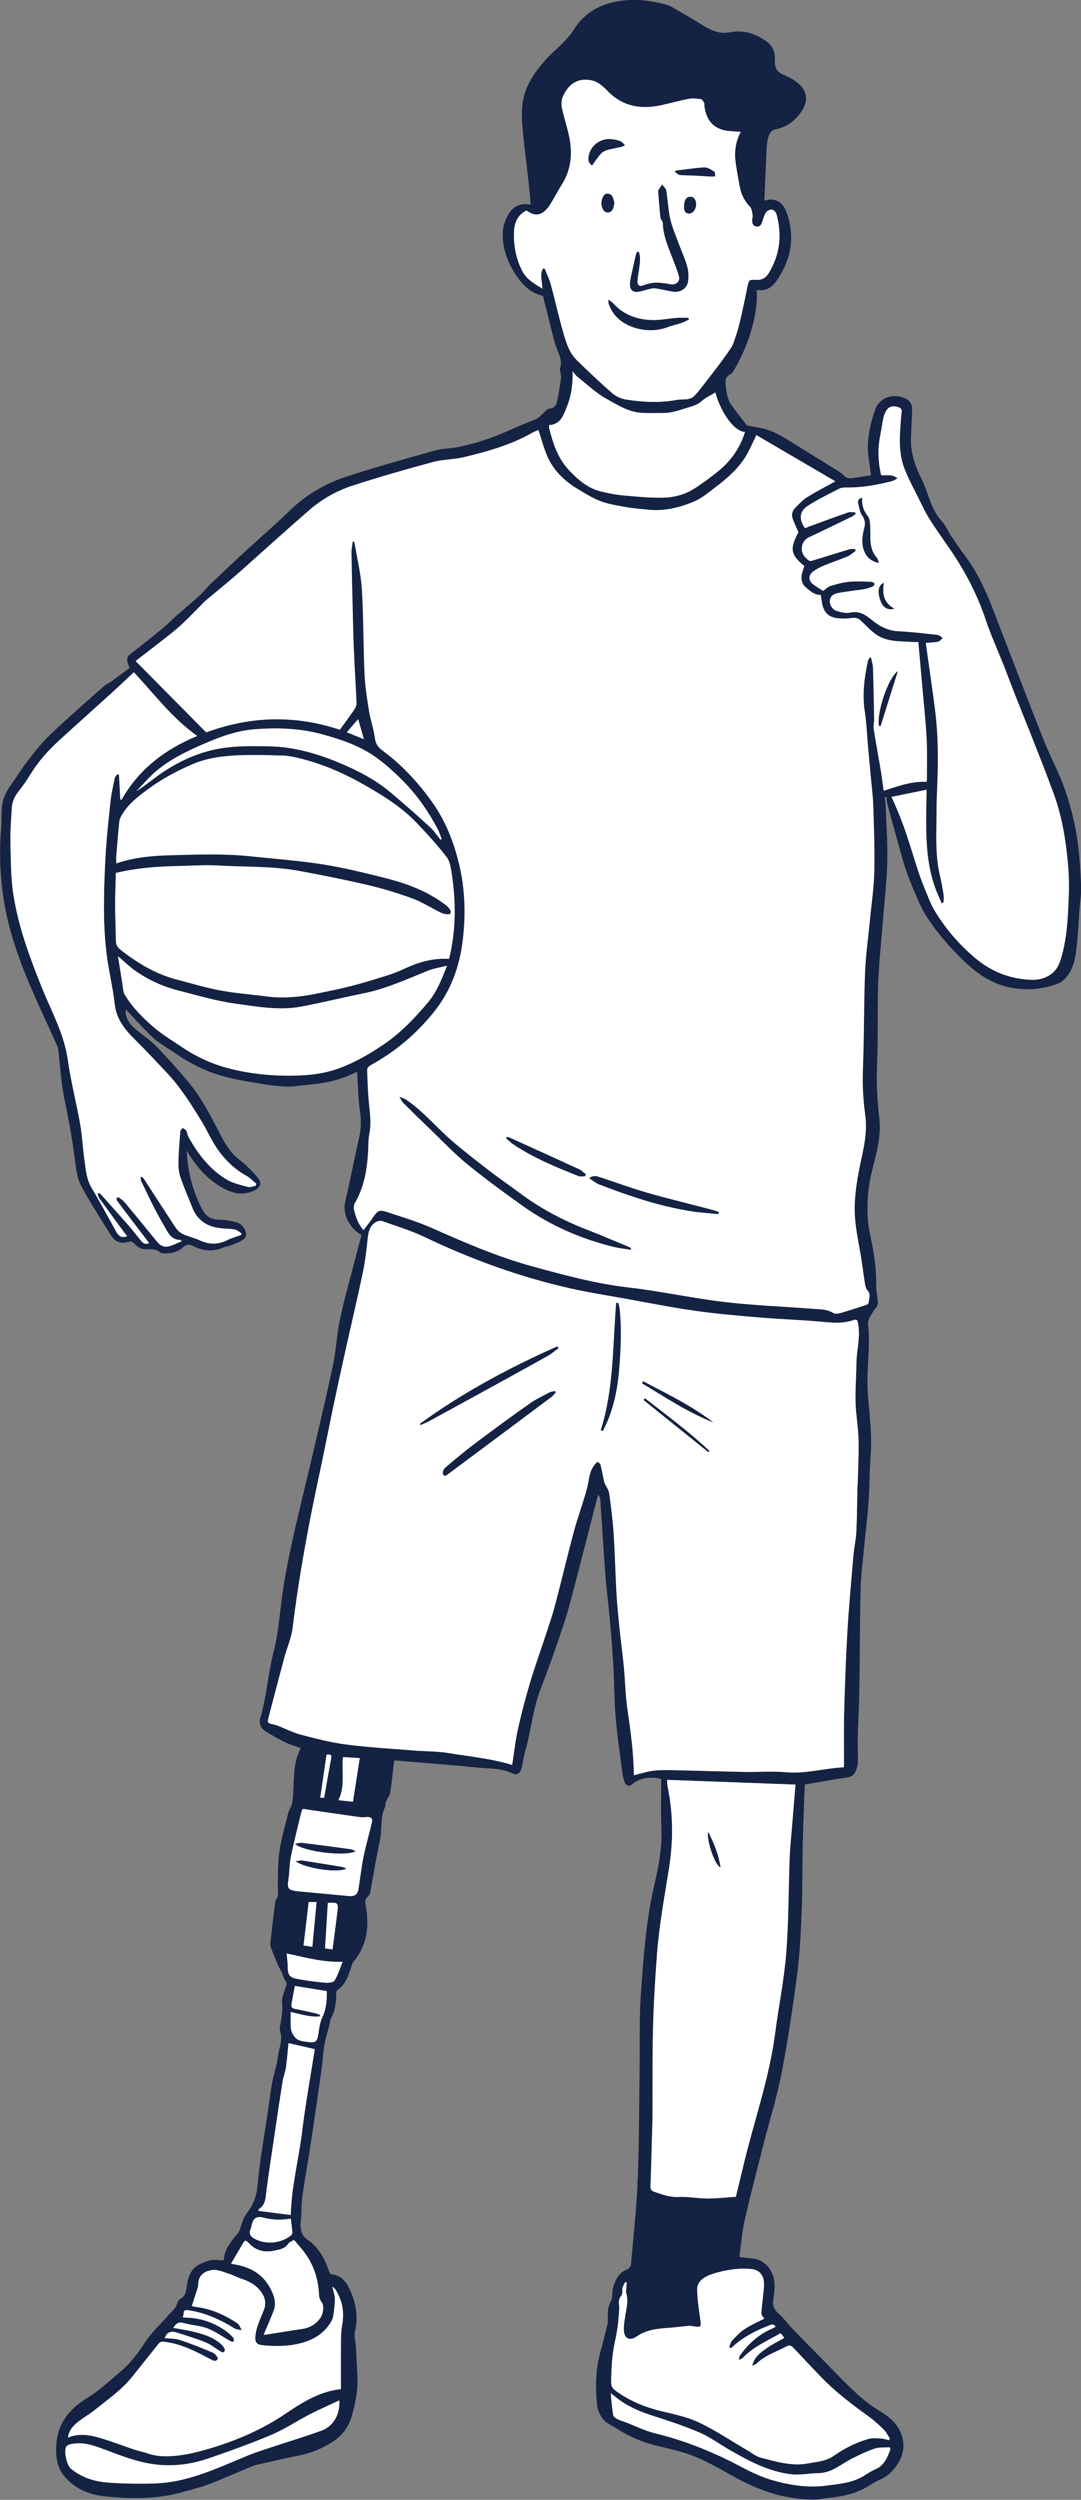
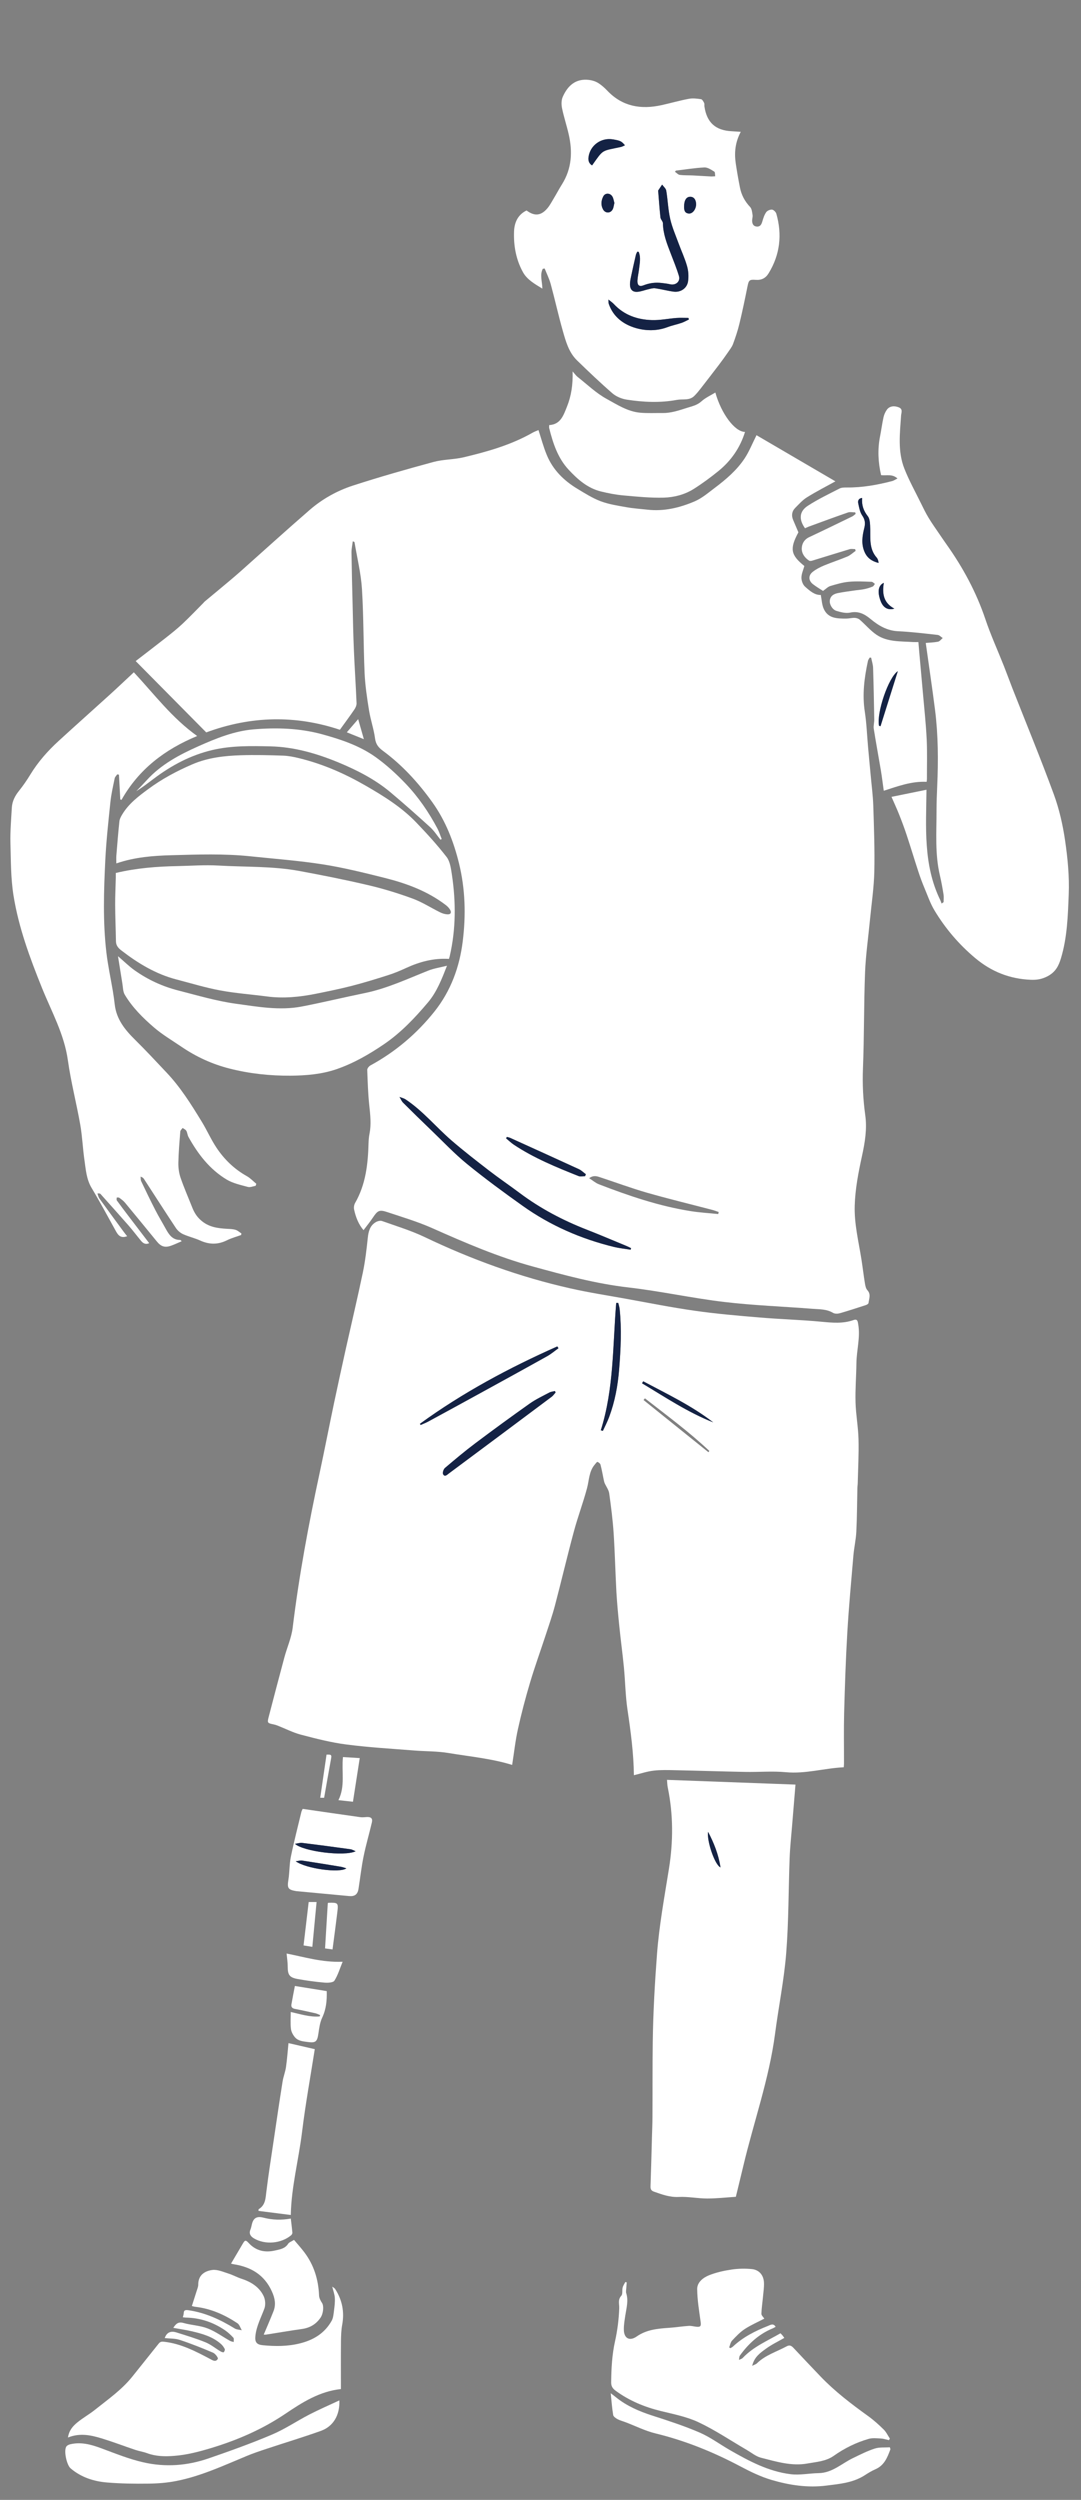
<svg xmlns="http://www.w3.org/2000/svg" id="Capa_2" viewBox="0 0 221.71 512.39">
  <rect x="0" y="0" width="221.71" height="512.39" fill="#808080" stroke="none" />
  <defs>
    <style>.cls-1{fill:#142244;}.cls-1,.cls-2{stroke-width:0px;}.cls-2{fill:#fff;}</style>
  </defs>
  <g id="Capa_1-2">
    <g id="CDuzja.tif">
-       <path class="cls-1" d="M80.83,360.92c-.26,2.23-.46,4.36-.79,6.47-.1.62-.55,1.18-.83,1.78-.08.18-.14.37-.16.56-.03.19.06.41-.02.56-1.15,2.17-.6,4.61-1.1,6.89-.76,3.47-1.31,6.98-1.96,10.47-.06.34-.17.76-.41.96-.95.77-.58,1.67-.44,2.62.59,3.92.07,7.59-2.55,10.77-.19.23-.34.53-.43.82-.6,1.93-1.18,3.85-2.96,5.11-.17.12-.23.5-.23.76.02,1.79-.22,3.51-1.12,5.11-.16.29-.12.69-.21,1.03-.35,1.39-.81,2.76-1.06,4.16-.3,1.7-.37,3.43-.61,5.14-.7,4.98-1.41,9.95-2.16,14.92-.56,3.67-1.23,7.32-1.77,11-.21,1.43-.16,2.9-.25,4.35-.03.53-.16,1.07-.14,1.6.05,1.25.2,2.24,1.52,3.13,2.18,1.46,3.44,3.83,4.31,6.34.09.26.33.65.53.67,2.17.24,3.18,1.78,3.93,3.54,1.09,2.55,1.56,5.17.91,7.98-.26,1.13.11,2.41.18,3.62.11,2.05.23,4.09.3,6.14.09,2.62-.42,5.16-1.13,7.67-.65,2.32-1.98,4.14-4.02,5.44-2.05,1.3-4.25,2.23-6.64,2.72-2.98.61-5.95,1.27-8.91,1.96-.77.18-1.5.55-2.24.86-2.58,1.06-5.12,2.21-7.73,3.18-1.77.66-3.62,1.1-5.44,1.61-5.16,1.44-10.42,1.34-15.66.81-3.11-.32-5.98-1.45-8.16-3.89-1.67-1.86-1.95-4.11-1.84-6.48.21-4.54,2.62-7.52,6.41-9.83,2.42-1.47,4.51-3.48,6.7-5.31,2.08-1.74,3.68-3.86,5.17-6.15,1.23-1.89,2.96-3.45,4.44-5.18.75-.88,1.76-1.56,2.1-2.77.1-.35.37-.74.68-.91,1.12-.61,1.15-1.7,1.29-2.71.48-3.45,1.96-4.29,4.6-5.11.9-.28,1.96-.04,2.95-.04.09-2.1,1.39-3.74,2.76-5.36.26-.3.45-.68.59-1.06.38-1.08.58-2.15,1.35-3.16,1.24-1.63,2.04-3.46,2.24-5.73.45-5.22,1.43-10.4,2.19-15.6.26-1.81.45-3.62.79-5.42.34-1.82.98-3.6,1.2-5.43.21-1.7,1.03-3.35.45-5.15-.17-.53.01-1.21.12-1.8.24-1.33.42-2.62.28-4.02-.11-1.1.44-2.29.81-3.4.15-.47.21-.74-.12-1.18-.39-.54-.54-1.25-.82-1.86-.18-.39-.45-.74-.62-1.14-.54-1.27-1.07-2.54-1.55-3.83-.13-.34-.12-.77-.08-1.14.29-2.6.61-5.2.93-7.8.04-.31.08-.68.26-.92.52-.67.33-1.35.33-2.11-.01-2.57-.02-5.17.32-7.71.33-2.47,1.09-4.88,1.67-7.31.1-.44.19-.9.42-1.27.6-.97.63-1.97.71-3.11.22-3.09-.05-6.32,1.47-9.22.03-.05,0-.12,0-.32-.94-.33-1.97-.58-2.91-1.04-1.46-.71-2.89-1.5-4.26-2.38-.94-.6-1.36-1.59-1.03-2.69,1.33-4.41,1.56-9.04,2.71-13.47,1.15-4.45,1.34-9,2.06-13.48,1.27-7.83,3.23-15.51,5.06-23.21,1.75-7.36,3.48-14.72,5.08-22.12.65-3.03.77-6.17,1.39-9.21.72-3.51,1.71-6.96,2.6-10.43.6-2.36,1.24-4.71,1.86-7.07-2.5-1.37-3.93-4.4-3.35-6.78.72-2.95,1.29-5.94,1.93-8.91.32-1.47.63-2.95.96-4.42.4-1.77.41-3.5.14-5.33-.39-2.61-.4-5.28-.58-7.97.03,0-.15,0-.29.07-3.02,1.54-6.26,2.25-9.61,2.53-1.4.12-2.81.38-4.21.37-1.59-.01-3.2-.18-4.77-.43-2.59-.41-5.19-.84-7.74-1.46-3.8-.92-7.3-2.6-10.52-4.83-1.53-1.06-3.22-1.93-4.58-3.17-2.05-1.87-3.87-3.98-5.71-5.91-.22,1.43.48,2.83,2.25,4.26,1.37,1.11,2.84,2.11,4.06,3.37,2.27,2.35,4.46,4.79,6.55,7.3,2.72,3.27,4.64,7.05,6.57,10.82.67,1.3,1.46,2.58,2.4,3.7.83.98,1.97,1.69,2.91,2.59.89.86,1.8,1.74,2.52,2.74.67.93.2,1.8-.83,2.3-2.9,1.39-5.32.39-7.77-1.24-2.67-1.78-4.54-4.19-6.2-6.93.07.77.12,1.54.21,2.3.4,3.47,1.41,6.77,3.03,9.86.67,1.27,1.79,2,3.36,2.02,1.14.01,2.29.23,3.41.48.94.21,1.64.83,2.03,1.76.36.86.11,1.56-.63,1.99-.74.43-1.56.74-2.36,1.05-.51.2-1.08.23-1.57.45-2.1.92-4.13.68-6.13-.32-.71-.35-1.29-.46-2.03.22-1,.92-2.34,1.32-3.74,1.28-.32,0-.73.01-.93-.16-.95-.83-2.08-.68-3.19-.69-.99,0-1.64-.61-2.3-1.24-.22-.21-.66-.4-.92-.32-1.74.52-2.89.14-3.85-1.42-2.03-3.31-4.17-6.56-6-9.97-.76-1.42-1.02-3.18-1.22-4.81-.56-4.62-1.44-9.17-2.36-13.73-.6-3-.74-6.1-1.1-9.15-.04-.34-.1-.7-.24-1.01-2.29-5.16-4.77-10.24-6.83-15.48-1.65-4.19-3.06-8.5-3.88-12.97-.96-5.27-1.25-10.56-.82-15.9.11-1.44.07-2.89.15-4.33.09-1.71.75-3.22,1.74-4.61,1.15-1.62,2.17-3.34,3.39-4.91,1.49-1.92,2.98-3.88,4.73-5.55,3.55-3.39,7.27-6.61,10.94-9.87.52-.46,1.18-.76,1.75-1.17,1.24-.89,2.46-1.81,3.65-2.69-.69-1.72-.63-2.25.17-2.85.79-.6,1.57-1.22,2.34-1.84,1.46-1.16,2.93-2.3,4.35-3.49,1-.84,1.91-1.78,2.89-2.65,1.53-1.35,3.12-2.64,4.63-4.02.8-.73,1.44-1.62,2.23-2.37,2.46-2.34,4.94-4.67,7.44-6.97,2.9-2.67,5.91-5.24,8.74-8,3.36-3.28,7.31-5.6,11.7-7.04,6-1.96,12.09-3.64,18.17-5.35,1.47-.41,3.04-.4,4.55-.68,4.12-.77,8.02-2.21,11.82-3.96,1.45-.67,2.98-1.19,4.44-1.84.43-.19.75-.61,1.13-.92.52-.43,1.02-1.14,1.59-1.2,1.06-.11,1.36-.76,1.52-1.54.32-1.54.56-3.09.78-4.65.06-.4-.05-.83-.1-1.24-.03-.22-.18-.47-.12-.65.72-2.01-.57-3.61-1.04-5.39-.85-3.18-1.62-6.39-2.43-9.63-2.47-.5-4.21-2.28-5.55-4.28-1.64-2.46-2.71-5.24-2.71-8.3,0-1.58.47-3.03,1.32-4.36.98-1.53,2.47-2.13,4.42-1.74-.16-1.74-.3-3.46-.49-5.17-.39-3.57-.89-7.12-1.19-10.7-.15-1.81-.21-3.68.1-5.45.57-3.25,2.46-5.9,4.59-8.33,1.07-1.22,2.37-2.24,3.5-3.42.82-.85,1.66-1.73,2.27-2.72,2.39-3.84,5.93-5.58,10.29-6.07,2.89-.33,5.69.05,8.46.79.43.12.89.23,1.27.45,2.16,1.25,4.34,2.48,6.44,3.82,1.78,1.13,3.61,1.87,5.77,1.44,2.73-.54,5.14.32,7.33,1.88,1.14.81,1.75,1.94,1.73,3.37,0,.42,0,.84.04,1.25.07,1.02.57,1.7,1.53,2.13,1.02.45,2.07.93,2.94,1.61,2.24,1.74,2.46,3.94.8,6.23-1.34,1.85-3.05,3.06-5.34,3.49-.45.09-.98.63-1.15,1.09-.3.8-.43,1.68-.48,2.54-.19,3.61-.32,7.23-.48,10.89-.05-.01.05.05.13.02,2.29-.69,3.77.54,4.47,2.56,1.72,4.96.91,9.59-2.09,13.87-.98,1.39-2.2,2.25-4.08,1.88.18,2.65-.27,5.12-.91,7.56-.8,3.06-2.04,5.94-3.62,8.68-.22.38-.48.85-.84,1.03-1.29.63-1.06,1.68-.92,2.75.07.47.06.97.19,1.42.2.69.39,1.43.79,2,1.11,1.57,2.32,3.06,3.33,4.37,1.11.21,2.06.36,3.01.56,2.3.49,4.28,1.69,6.24,2.92,2.9,1.83,5.84,3.61,8.75,5.43.62.39,1.31.76,1.79,1.29.59.65,1.21.68,1.96.56,1.26-.2,2.52-.38,3.66-.55-.24-2.24-.76-4.44-.62-6.6.15-2.33.71-4.69,1.5-6.9.88-2.48,3.67-3.37,6.1-2.29.98.43,1.5,1.21,1.47,2.28-.05,1.86-.16,3.71-.24,5.57-.14,3.14.79,5.98,2.19,8.75.77,1.53,1.26,3.21,1.89,4.82.54,1.38,1.22,2.64,2.24,3.76.78.86,1.23,2,1.88,2.97.96,1.43,1.92,2.86,2.96,4.24,2.58,3.42,4.29,7.28,5.81,11.25,3.35,8.71,6.7,17.43,10.13,26.11,1.38,3.49,3.18,6.81,4.44,10.34,1.09,3.07,1.91,6.27,2.44,9.48.57,3.4.74,6.88.92,10.33.08,1.56-.21,3.13-.33,4.7-.22,2.91-.33,5.83-.7,8.72-.25,1.96-.74,3.93-2.14,5.47-.42.46-.94.92-1.51,1.14-2.92,1.11-5.86,1.47-9.04.99-4.42-.66-7.72-3.02-10.77-6.02-2.76-2.71-5.27-5.63-7.34-8.89-.87-1.37-1.51-2.89-2.16-4.39-.75-1.74-1.46-3.5-2.06-5.29-.63-1.88-1.11-3.81-1.65-5.73-.68-2.43-1.37-4.87-2.02-7.31-.14-.51-.15-1.06-.21-1.59-.12.02-.24.04-.36.05.06.57.17,1.14.19,1.72.14,3.91.44,7.83.34,11.74-.12,4.19-.63,8.38-.96,12.57-.33,4.15-.77,8.3-.92,12.46-.18,5.39.03,10.79-.21,16.18-.16,3.71,0,7.37.45,11.04.45,3.72-.58,7.28-1.47,10.82-.87,3.46-1.14,6.96-.84,10.49.11,1.24.4,2.47.65,3.69.61,2.99,1.07,5.99,1.02,9.06-.02,1.26.28,2.52.34,3.78.02.38-.14.87-.4,1.14-.53.55-.82,1.22-1.2,1.83-.71,1.13-.26,2.16-.26,3.23,0,1.05.05,2.1.01,3.15-.13,3.36-.47,6.69-.15,10.08.38,4.08.84,8.16.51,12.29-.24,3.06-.19,6.14-.41,9.2-.21,3.04-.6,6.06-.89,9.09-.27,2.87-.67,5.75-.74,8.63-.17,6.9-.15,13.8-.26,20.7-.05,3.3-.25,6.6-.33,9.9-.04,1.7.08,3.4.03,5.1-.02.65-.26,1.32-.54,1.92-.31.66-.87,1-1.66,1.12-2.88.42-5.74.95-8.68,1.44-.03.75-.08,1.57-.11,2.4-.11,3.4-.26,6.8-.33,10.2-.09,4.4-.03,8.8-.2,13.19-.17,4.29-.35,8.59-.9,12.84-.9,6.9-1.93,13.79-3.24,20.61-.92,4.78-2.41,9.45-3.61,14.18-1.35,5.31-2.75,10.61-3.96,15.95-.56,2.45-.73,4.99-1.08,7.49.93.1,1.84.21,2.76.29,2.32.2,4.27,2.37,4.43,4.97.07,1.14-.04,2.31-.23,3.44-.21,1.2.11,2.02,1.05,2.84,1.1.97,1.96,2.2,2.98,3.26,1.91,1.99,3.87,3.94,5.8,5.91,1.71,1.74,3.39,3.51,5.12,5.22,2.05,2.03,4.17,3.98,6.66,5.5,1.8,1.09,3.54,2.33,4.46,4.39.96,2.17.8,4.24-.37,6.26-.89,1.54-2.05,2.76-3.72,3.49-.94.41-1.81.97-2.69,1.5-2.66,1.6-5.63,2.08-8.64,2.39-.73.07-1.46.23-2.19.24-6.25.07-11.86-2.01-17.22-5.06-2.53-1.44-5.09-2.87-7.79-3.93-2.55-1-5.3-1.5-7.97-2.2-2.76-.71-5.31-1.9-7.71-3.42-.88-.56-1.94-.98-2.58-1.75-.67-.79-1.22-1.89-1.32-2.9-.37-3.68-.34-7.36.67-10.98.54-1.94,1.01-3.91,1.49-5.86.06-.24.03-.51.03-.77.03-1.26-.12-2.5.61-3.72.44-.73.22-1.82.45-2.71.43-1.69,1.16-3.18,2.94-3.89.33-.13.72-.61.75-.95.51-5.78,1.15-11.55,1.38-17.35.31-7.85.29-15.72.4-23.58.07-4.88-.09-9.78.26-14.64.53-7.41,1.03-14.83,2.72-22.12.88-3.78,1.65-7.63,1.48-11.59-.14-3.39-.03-6.79-.03-10.28-2.11-.48-4.24-.38-6.12,1.2-.46.39-1.15.16-1.42-.61-.27-.78-.41-1.61-.51-2.43-.46-3.59-1.01-7.18-1.3-10.78-.29-3.48-.27-6.98-.47-10.47-.17-3.04-.41-6.08-.68-9.11-.3-3.32-.73-6.63-.98-9.95-.39-5.02-.67-10.05-1.02-15.07-.02-.37-.15-.73-.45-1.09-1.94,7.54-3.85,15.09-5.85,22.61-.7,2.63-1.61,5.2-2.48,7.78-.71,2.13-1.5,4.23-2.26,6.34-.72,1.99-1.58,3.93-2.12,5.96-.7,2.63-1.14,5.33-1.72,7.99-.2.91-.5,1.79-.71,2.69-.19.84-.33,1.69-.5,2.54-.22,1.13-.94,1.76-1.89,1.29-2.26-1.12-4.7-.97-7.07-1.21-5.55-.56-11.11-.97-16.67-1.44-.19-.02-.38,0-.53,0ZM155.1,89.17c-.87,1.73-1.5,3.33-2.42,4.73-1.6,2.44-3.82,4.32-6.13,6.06-1.33,1-2.64,2.13-4.15,2.78-3.05,1.3-6.26,2.08-9.64,1.7-1.43-.16-2.87-.25-4.29-.5-1.79-.32-3.62-.58-5.31-1.22-1.69-.64-3.26-1.64-4.83-2.58-2.75-1.66-4.98-3.87-6.23-6.87-.68-1.64-1.13-3.37-1.72-5.15-.36.16-.81.31-1.21.54-4.43,2.53-9.28,3.89-14.18,5.05-2.01.48-4.16.41-6.15.95-5.54,1.5-11.06,3.07-16.52,4.84-3.24,1.05-6.25,2.73-8.84,4.97-4.78,4.13-9.46,8.39-14.18,12.59-.79.7-1.6,1.39-2.41,2.07-1.64,1.37-3.3,2.74-4.94,4.11-.12.1-.21.24-.33.35-1.42,1.43-2.81,2.89-4.28,4.27-1.1,1.03-2.28,1.96-3.46,2.89-2.03,1.6-4.09,3.17-6.11,4.72,4.83,4.88,9.68,9.78,14.47,14.62,9.26-3.42,18.39-3.55,27.41-.54,1.05-1.46,2.04-2.79,2.98-4.17.25-.36.45-.85.44-1.28-.16-3.65-.4-7.3-.55-10.95-.13-3.08-.18-6.16-.26-9.24-.09-3.56-.18-7.12-.23-10.68-.01-.76.17-1.53.26-2.3.27.06.36.13.37.22.53,3.19,1.32,6.36,1.52,9.57.36,5.73.29,11.49.54,17.23.11,2.55.5,5.1.91,7.63.31,1.93.97,3.8,1.23,5.73.16,1.22.69,1.87,1.65,2.58,3.95,2.92,7.22,6.49,10.09,10.5,2.75,3.84,4.4,8.11,5.5,12.61,1.27,5.22,1.41,10.53.75,15.88-.65,5.32-2.46,10.21-5.77,14.38-3.62,4.56-8.02,8.3-13.17,11.09-.3.16-.66.61-.65.91.08,2.43.16,4.88.42,7.29.21,1.96.42,3.89.04,5.84-.12.59-.17,1.21-.19,1.82-.11,4.3-.56,8.51-2.77,12.35-.21.36-.29.89-.2,1.3.34,1.6.94,3.1,1.94,4.25.65-.87,1.31-1.68,1.9-2.55,1-1.49,1.33-1.7,3.03-1.13,3.07,1.03,6.19,1.95,9.14,3.26,6.75,3,13.51,5.92,20.65,7.87,6.45,1.76,12.88,3.52,19.58,4.29,6.59.76,13.09,2.2,19.68,2.98,6.01.71,12.08.93,18.11,1.4,1.42.11,2.88.04,4.2.83.36.22.97.2,1.4.08,1.81-.52,3.6-1.1,5.39-1.69.19-.06.47-.24.49-.4.1-.89.56-1.78-.24-2.64-.31-.34-.42-.92-.5-1.41-.27-1.64-.46-3.3-.72-4.95-.58-3.64-1.48-7.22-1.37-10.96.1-3.46.77-6.81,1.49-10.17.6-2.77,1.07-5.53.67-8.39-.44-3.18-.61-6.36-.47-9.59.26-6.54.18-13.1.43-19.64.14-3.61.66-7.21,1.01-10.81.31-3.29.81-6.57.89-9.86.11-4.49-.06-8.99-.21-13.48-.07-2.11-.35-4.21-.54-6.32-.18-1.95-.36-3.89-.54-5.83-.21-2.38-.3-4.79-.66-7.15-.54-3.53-.1-6.97.64-10.4.05-.25.24-.46.36-.7.1,0,.2.01.3.02.14.7.38,1.4.4,2.1.11,3.53.18,7.06.24,10.58.01.63-.2,1.29-.1,1.9.44,2.82.97,5.62,1.44,8.43.24,1.43.41,2.87.61,4.27,2.92-.94,5.71-1.98,8.79-1.83.02-.21.06-.4.06-.58,0-2.72.09-5.45-.05-8.17-.15-3.1-.49-6.2-.76-9.3-.23-2.72-.49-5.43-.73-8.14-.07-.79-.13-1.58-.21-2.46-.42,0-.77.02-1.11,0-2.55-.18-5.22.02-7.45-1.47-1.28-.86-2.3-2.1-3.48-3.12-.26-.23-.69-.35-1.05-.37-.57-.02-1.14.15-1.72.15-1.82,0-3.72,0-4.61-2.01-.37-.83-.39-1.81-.6-2.84-1.23.07-2.26-.83-3.22-1.69-.45-.4-.75-1.22-.75-1.84,0-.79.38-1.57.6-2.4-2.82-2.25-3.04-3.53-1.22-6.9-.38-.89-.73-1.7-1.07-2.51-.39-.92-.29-1.79.41-2.49.76-.77,1.51-1.62,2.42-2.18,1.93-1.19,3.96-2.23,5.83-3.27-5.32-3.11-10.79-6.3-16.24-9.49ZM130.01,363.88c1.36-.33,2.69-.78,4.05-.94,1.46-.17,2.94-.12,4.42-.09,4.78.1,9.55.26,14.33.35,2.79.05,5.6-.2,8.37.06,4.03.37,7.87-.83,11.87-1.01.02-.28.05-.53.05-.78,0-3.46-.07-6.92.03-10.37.15-5.48.33-10.97.65-16.44.31-5.28.8-10.55,1.25-15.82.14-1.63.52-3.24.6-4.86.15-3.01.15-6.03.22-9.05,0-.32.06-.64.07-.96.07-2.98.24-5.96.16-8.93-.07-2.52-.54-5.04-.61-7.56-.07-2.68.15-5.37.18-8.06.03-2.65.83-5.27.37-7.95-.1-.61-.15-1.17-.94-.89-2.18.77-4.38.56-6.63.35-4.21-.4-8.45-.51-12.66-.87-4.44-.37-8.89-.76-13.3-1.38-4.79-.68-9.54-1.63-14.3-2.49-3.75-.67-7.52-1.27-11.24-2.1-10.36-2.33-20.28-5.94-29.87-10.52-2.79-1.33-5.79-2.24-8.72-3.28-.36-.13-.93.02-1.29.23-1.2.73-1.49,1.92-1.64,3.25-.25,2.35-.51,4.72-1,7.03-1.08,5.17-2.3,10.3-3.45,15.45-.84,3.78-1.67,7.56-2.47,11.36-1,4.77-1.93,9.55-2.95,14.31-2.26,10.5-4.23,21.05-5.53,31.72-.25,2.07-1.16,4.05-1.7,6.08-1.11,4.11-2.18,8.24-3.26,12.36-.27,1.04-.17,1.15.95,1.36.31.06.62.16.92.27,1.6.63,3.16,1.43,4.81,1.87,3.06.8,6.15,1.6,9.28,2,4.6.59,9.25.85,13.88,1.23,2.36.19,4.76.14,7.09.52,4.37.73,8.81,1.13,13.04,2.44.38-2.44.65-4.93,1.19-7.36.71-3.21,1.55-6.4,2.49-9.55.96-3.23,2.11-6.39,3.16-9.59.67-2.04,1.38-4.07,1.93-6.14,1.33-5.05,2.52-10.13,3.88-15.17.81-3,1.91-5.92,2.71-8.92.44-1.65.4-3.45,1.59-4.84.17-.2.44-.58.55-.54.25.09.57.35.63.59.26,1.02.44,2.06.66,3.1.05.24.1.48.2.7.3.69.82,1.35.92,2.07.38,2.73.73,5.46.91,8.21.27,4.03.35,8.07.57,12.11.13,2.33.36,4.67.6,6.99.28,2.78.67,5.54.93,8.32.28,2.9.31,5.84.74,8.72.67,4.51,1.27,9.02,1.31,13.43ZM92.04,196.54c.07-.24.13-.39.16-.54,1.28-5.58,1.29-11.2.44-16.83-.18-1.21-.36-2.62-1.07-3.53-1.92-2.48-4.04-4.81-6.22-7.07-3-3.13-6.63-5.39-10.38-7.55-4.32-2.49-8.8-4.45-13.63-5.63-1.09-.26-2.2-.49-3.31-.53-2.88-.1-5.77-.17-8.65-.08-3.4.11-6.78.49-9.96,1.86-3.19,1.37-6.23,3.01-9.04,5.07-2.02,1.49-4.01,3-5.34,5.2-.26.43-.53.92-.58,1.4-.25,2.36-.44,4.73-.63,7.09-.04.49,0,.99,0,1.55,3.77-1.29,7.55-1.58,11.32-1.68,5.38-.15,10.77-.34,16.15.22,4.97.52,9.97.89,14.9,1.66,4.27.67,8.48,1.72,12.67,2.77,4.47,1.11,8.76,2.7,12.48,5.53.35.27.69.59.91.96.37.63.15,1.03-.56.98-.49-.03-1.01-.19-1.46-.41-1.9-.93-3.7-2.11-5.67-2.83-2.94-1.08-5.95-2.01-9-2.72-4.71-1.11-9.45-2.05-14.21-2.93-5.47-1.01-11.05-.79-16.58-1.11-2.78-.16-5.58.05-8.37.11-4.23.09-8.44.4-12.69,1.41,0,.31,0,.66,0,1-.05,1.83-.14,3.65-.13,5.48.01,2.5.13,5,.16,7.5.01.87.45,1.39,1.1,1.89,3.43,2.65,7.08,4.86,11.32,5.96,2.98.77,5.93,1.68,8.94,2.24,3.17.59,6.41.82,9.61,1.24,3.38.44,6.71.11,10.03-.55,2.48-.49,4.96-1,7.4-1.63,2.51-.65,4.99-1.41,7.46-2.2,1.25-.4,2.47-.91,3.66-1.46,2.78-1.28,5.66-2.04,8.74-1.86ZM182.9,163.32c.56,1.29,1.09,2.43,1.55,3.58.55,1.4,1.08,2.81,1.56,4.24.82,2.49,1.58,5.01,2.4,7.5.37,1.13.78,2.24,1.24,3.34.65,1.56,1.21,3.2,2.08,4.64,2.23,3.7,5,6.94,8.34,9.75,3.35,2.81,7.09,4.28,11.39,4.45,1.17.05,2.24-.08,3.41-.7,1.67-.87,2.31-2.14,2.8-3.75,1.28-4.26,1.4-8.68,1.58-13.05.14-3.66-.21-7.37-.74-11.01-.47-3.22-1.21-6.46-2.32-9.51-2.67-7.28-5.63-14.45-8.47-21.67-.6-1.52-1.15-3.06-1.75-4.58-1.28-3.22-2.72-6.38-3.82-9.66-1.86-5.52-4.59-10.56-7.95-15.29-.48-.68-.95-1.37-1.42-2.06-.76-1.13-1.56-2.23-2.26-3.39-.59-.98-1.1-2.03-1.61-3.06-1.14-2.32-2.4-4.59-3.35-6.99-1.4-3.54-.94-7.25-.69-10.93.04-.58.41-1.31-.45-1.67-.96-.4-1.92-.26-2.45.46-.33.45-.58,1-.7,1.55-.29,1.31-.46,2.65-.72,3.97-.53,2.65-.39,5.27.22,7.91,1.1.14,2.27-.31,3.36.68-.49.24-.77.44-1.08.53-3.05.79-6.13,1.35-9.29,1.32-.51,0-1.08-.01-1.51.21-2.19,1.12-4.42,2.19-6.48,3.52-1.8,1.16-1.9,2.82-.6,4.63.22-.1.44-.22.68-.31,2.7-.99,5.4-1.99,8.12-2.93.45-.15,1-.02,1.5-.02.03.1.05.21.08.31-.24.18-.45.41-.71.53-2.94,1.43-5.88,2.86-8.84,4.25-1.01.47-1.48,1.34-1.5,2.28-.03,1.05.6,1.95,1.52,2.53.16.11.48.04.71-.03,2.54-.77,5.06-1.58,7.6-2.33.34-.1.74-.01,1.12-.01.03.12.07.24.1.36-.56.39-1.08.9-1.7,1.16-1.56.66-3.19,1.18-4.76,1.83-.82.34-1.63.76-2.33,1.3-.93.73-.9,1.79.01,2.52.69.55,1.46.99,2.09,1.4.59-.41.99-.86,1.48-1,1.24-.37,2.51-.75,3.79-.87,1.55-.14,3.13-.04,4.7,0,.23,0,.45.28.67.43-.15.19-.27.47-.47.55-.53.22-1.08.39-1.64.51-.56.12-1.14.15-1.72.24-1.24.18-2.48.33-3.7.57-.85.16-1.6.54-1.72,1.55-.09.76.5,1.85,1.38,2.12.9.27,1.93.52,2.81.34,1.74-.37,2.98.33,4.2,1.34,1.63,1.35,3.37,2.37,5.6,2.48,2.72.13,5.43.46,8.14.76.36.04.69.42,1.03.64-.32.26-.61.68-.97.75-.9.18-1.83.19-2.51.25.64,4.56,1.33,9.12,1.9,13.69.65,5.2.68,10.43.45,15.66-.07,1.67-.15,3.34-.14,5.01,0,4.45-.36,8.93.7,13.33.31,1.28.53,2.58.74,3.88.08.51.01,1.04.01,1.56-.14.1-.27.2-.41.29-.09-.24-.17-.49-.28-.72-3.52-7.21-2.9-14.96-2.82-22.61-2.39.49-4.69.96-7.12,1.45ZM111.32,55.1c.13-.02.25-.04.38-.06.42,1.06.95,2.09,1.24,3.19.86,3.15,1.55,6.35,2.45,9.49.63,2.21,1.23,4.5,2.96,6.17,2.37,2.3,4.75,4.58,7.25,6.74.77.67,1.89,1.13,2.92,1.29,3.42.53,6.88.69,10.31.05,1.19-.22,2.56.18,3.56-.81.49-.49.92-1.03,1.35-1.57,1.24-1.59,2.47-3.18,3.69-4.79.64-.84,1.26-1.7,1.86-2.57.38-.55.82-1.08,1.04-1.7.5-1.35.96-2.72,1.3-4.12.61-2.52,1.13-5.06,1.65-7.6.27-1.35.37-1.54,1.7-1.44,1.2.09,2.04-.34,2.65-1.34,2.35-3.83,2.8-7.92,1.59-12.2-.1-.35-.54-.82-.87-.85-.39-.04-.99.2-1.21.52-.39.56-.61,1.25-.8,1.91-.18.62-.44,1.11-1.15,1.04-.71-.06-.95-.59-.94-1.23,0-.38.15-.78.09-1.14-.09-.57-.15-1.26-.5-1.64-1.08-1.14-1.78-2.44-2.08-3.95-.33-1.66-.63-3.32-.87-4.99-.32-2.19-.12-4.32,1.03-6.47-.66-.04-1.25-.09-1.84-.12-3.33-.16-5.13-1.77-5.61-5.05-.04-.25.03-.55-.07-.76-.15-.3-.38-.72-.63-.76-.82-.12-1.68-.23-2.48-.08-1.88.36-3.73.89-5.61,1.3-4.21.93-8.02.31-11.13-2.96-.57-.6-1.21-1.17-1.91-1.6-.54-.33-1.22-.54-1.86-.61-2.72-.32-4.36,1.18-5.37,3.47-.3.67-.3,1.58-.15,2.32.37,1.79.95,3.53,1.36,5.31.83,3.59.66,7.07-1.37,10.3-.58.92-1.08,1.88-1.64,2.81-.43.71-.81,1.46-1.34,2.09-1.31,1.56-2.66,1.68-4.28.46-1.8.86-2.5,2.48-2.57,4.29-.11,2.92.41,5.78,1.83,8.36.85,1.54,2.4,2.39,3.98,3.37-.03-1.48-.56-2.81.08-4.06ZM26.11,253.37c-.28-.35-.5-.61-.7-.89-1.68-2.29-3.37-4.57-5.03-6.88-.2-.28-.26-.67-.39-1.01.38-.05.54,0,.64.1,1.93,2.15,3.86,4.29,5.75,6.46.89,1.01,1.69,2.1,2.55,3.13.42.51.93.83,1.68.49-1.47-1.92-2.91-3.8-4.34-5.68-.78-1.02-1.55-2.04-2.3-3.08-.1-.13-.02-.4-.02-.6.18.01.4-.04.52.05.41.3.84.61,1.17,1,2.19,2.64,4.37,5.29,6.53,7.95.86,1.05,1.65,1.33,2.95.87.72-.25,1.41-.59,2.16-.91-.14-.12-.23-.27-.32-.26-1.57.01-2.28-1.07-2.94-2.26-.71-1.29-1.48-2.55-2.15-3.86-1.01-1.96-1.96-3.94-2.91-5.93-.13-.27-.08-.62-.12-.93.38.12.57.28.7.48,2.18,3.36,4.33,6.73,6.55,10.06.34.52.89.99,1.46,1.25,1.13.52,2.37.79,3.5,1.3,1.87.85,3.65.88,5.5-.04.92-.46,1.94-.72,2.91-1.08.02-.11.05-.21.07-.32-.4-.26-.77-.61-1.2-.74-.54-.17-1.14-.18-1.71-.21-1.97-.11-3.83-.34-5.44-1.78-.88-.78-1.37-1.65-1.77-2.66-.8-2.02-1.68-4.02-2.38-6.07-.33-.95-.46-2.02-.44-3.03.04-2.14.23-4.29.4-6.42.02-.25.32-.48.48-.72.26.19.6.33.75.58.22.38.23.87.44,1.26,1.95,3.52,4.37,6.68,7.87,8.76,1.28.76,2.84,1.09,4.31,1.49.48.13,1.06-.14,1.59-.22.05-.14.1-.28.15-.42-.64-.53-1.22-1.16-1.93-1.56-2.58-1.44-4.64-3.43-6.25-5.85-1.13-1.7-1.96-3.6-3.03-5.35-2.16-3.52-4.36-7.04-7.22-10.06-2.14-2.25-4.25-4.53-6.45-6.71-2.05-2.02-3.79-4.17-4.15-7.15-.12-.95-.25-1.91-.4-2.85-.44-2.62-1.01-5.23-1.32-7.87-.75-6.33-.53-12.7-.22-19.04.19-3.94.62-7.86,1.04-11.78.17-1.64.55-3.27.88-4.89.06-.29.34-.54.52-.81.12.02.24.04.36.06.09,1.69.18,3.38.27,5.08.08.03.16.06.25.09,3.54-6.28,8.93-10.37,15.52-13.09-5.15-3.67-8.78-8.54-12.99-13.06-1.62,1.51-3.24,3.05-4.89,4.55-3.49,3.17-7.02,6.3-10.5,9.49-2.25,2.06-4.27,4.34-5.87,6.97-.7,1.15-1.47,2.26-2.31,3.31-.81,1.01-1.37,2.11-1.45,3.39-.14,2.43-.36,4.86-.29,7.29.09,3.58.05,7.16.63,10.75,1.06,6.59,3.34,12.76,5.82,18.89,1.97,4.88,4.58,9.5,5.33,14.87.62,4.44,1.76,8.8,2.54,13.21.42,2.4.51,4.85.86,7.26.28,1.94.4,3.92,1.47,5.71,1.74,2.92,3.34,5.92,5,8.89.47.85,1.03,1.49,2.32.99ZM136.8,364.81c.05.52.06,1.06.16,1.58,1.13,5.53,1.12,11.08.24,16.64-.93,5.81-2,11.6-2.45,17.49-.45,5.98-.79,11.97-.87,17.96-.07,5.1-.03,10.21-.06,15.31,0,1.35-.07,2.7-.1,4.04-.1,3.43-.19,6.86-.3,10.3-.02.56.14.88.69,1.08,1.65.58,3.24,1.19,5.09,1.09,1.94-.1,3.89.31,5.84.32,1.94,0,3.88-.22,5.88-.35.51-2.09,1.03-4.2,1.53-6.32,2.13-9.04,5.29-17.82,6.51-27.08.73-5.53,1.85-11.02,2.29-16.57.52-6.45.46-12.95.7-19.42.08-2.21.32-4.41.5-6.61.23-2.83.46-5.67.7-8.49-8.78-.32-17.55-.65-26.35-.97ZM160.07,478.24c-2.68,1.55-5.56,2.76-7.75,5.06-.19.2-.51.27-.77.4.06-.3.03-.67.19-.89,1.76-2.44,3.91-4.41,6.73-5.57.19-.08.37-.19.6-.32-.48-.79-1.08-.37-1.53-.2-2.64,1.03-5.15,2.3-7.25,4.27-.14.13-.34.21-.51.31-.08-.05-.16-.1-.24-.16.19-.47.28-1.05.6-1.4.81-.86,1.64-1.74,2.62-2.38,1.27-.84,2.69-1.45,3.99-2.12-.19-.3-.61-.65-.6-.99.03-1.21.22-2.42.34-3.63.08-.89.22-1.79.19-2.68-.05-1.56-.95-2.69-2.47-2.85-1.37-.14-2.79-.11-4.15.09-1.57.23-3.16.58-4.62,1.16-1.21.48-2.47,1.42-2.46,2.82.01,2.25.39,4.5.71,6.74.12.84.01,1.09-.84,1.01-.54-.05-1.08-.22-1.61-.18-1.36.09-2.7.31-4.06.4-2.32.16-4.6.37-6.6,1.77-1.44,1-2.59.43-2.64-1.33-.03-1.01.16-2.04.31-3.05.22-1.49.66-2.96.18-4.49-.1-.32,0-.7.01-1.05.02-.39.06-.78.09-1.17-.1-.02-.19-.05-.29-.07-.19.38-.45.74-.55,1.14-.14.55.04,1.32-.27,1.67-.77.85-.39,1.67-.43,2.59-.09,2.26-.38,4.54-.86,6.75-.61,2.78-.75,5.58-.79,8.4,0,.79.27,1.26.93,1.74,2.79,2.04,5.88,3.31,9.22,4.14,2.64.65,5.38,1.18,7.81,2.33,3.4,1.61,6.56,3.74,9.82,5.64.97.56,1.89,1.35,2.94,1.61,3.13.79,6.27,1.78,9.56,1.18,1.83-.33,3.76-.43,5.37-1.57,2.19-1.55,4.58-2.73,7.15-3.47.79-.23,1.68-.12,2.52-.08.56.03,1.1.22,1.65.34.06-.11.13-.21.19-.32-.42-.63-.74-1.35-1.27-1.86-1-.99-2.06-1.94-3.2-2.76-3.44-2.48-6.81-5.04-9.75-8.11-1.86-1.95-3.73-3.89-5.56-5.87-.44-.47-.81-.62-1.41-.3-2.05,1.11-4.34,1.78-6.07,3.47-.19.18-.48.26-.98.52.43-1.84,1.68-2.68,2.82-3.51,1.16-.85,2.49-1.48,3.77-2.22-.12-.16-.24-.35-.38-.52-.1-.12-.21-.23-.41-.43ZM13.94,499.63c2.53-1,4.82-.45,7.06.24,2.26.69,4.47,1.55,6.72,2.3.79.26,1.63.38,2.4.67,1.82.68,3.69.7,5.58.56,2.57-.2,5.04-.84,7.51-1.58,5.41-1.63,10.53-3.83,15.24-7.01,3.5-2.36,7.08-4.65,11.45-5.1,0-3.3-.02-6.57.01-9.84.01-1.11.04-2.24.25-3.33.49-2.66.01-5.09-1.44-7.34-.14-.21-.41-.34-.6-.48.2.81.49,1.53.53,2.26.06.86-.05,1.73-.16,2.59-.09.72-.14,1.52-.48,2.13-1.43,2.56-3.72,3.96-6.53,4.65-2.53.62-5.07.61-7.63.37-1.26-.12-1.62-.64-1.49-1.9.21-2.03,1.17-3.77,1.85-5.63.27-.74.19-1.82-.16-2.54-.91-1.89-2.6-2.92-4.56-3.56-.91-.3-1.76-.78-2.67-1.06-1.08-.33-2.25-.87-3.3-.73-1.56.21-2.9,1.06-2.88,3.02,0,.43-.2.87-.33,1.3-.31,1-.64,2-.98,3.07.31.07.52.13.73.16,3.17.36,5.99,1.63,8.61,3.36.43.28.6.95.9,1.44-.48-.11-1.03-.11-1.43-.35-2.95-1.82-6.03-3.25-9.51-3.75-.69-.1-.96,0-.98.69,0,.23-.1.47-.17.75.27.03.45.07.64.07,2.94.05,5.61.97,8.03,2.61.63.43,1.19.96,1.7,1.52.15.17.05.57.07.87-.26-.08-.53-.11-.76-.23-1.54-.86-2.99-1.93-4.62-2.56-1.56-.6-3.32-.65-4.94-1.11-1.09-.31-1.56.21-2.08,1,1.3.24,2.53.41,3.74.69,2.16.51,4.3,1.09,6.02,2.6.33.29.6.67.8,1.05.08.16-.05.53-.21.65-.11.09-.45-.03-.64-.15-1.03-.62-1.99-1.42-3.09-1.87-1.95-.79-3.97-1.4-5.98-2.03-1.23-.39-2.03.07-2.39,1.16,1.01.11,2.11.05,3.08.37,2.31.76,4.58,1.67,6.82,2.62.45.19,1.09,1.06.99,1.25-.43.79-1.13.27-1.66,0-2.92-1.55-5.84-3.06-9.21-3.47-.6-.07-.91-.08-1.27.37-1.77,2.23-3.57,4.44-5.34,6.68-2.18,2.75-5.04,4.73-7.74,6.89-1.15.92-2.46,1.63-3.59,2.57-.9.74-1.72,1.62-1.93,3.12ZM24.19,195.98c.32,2.02.6,3.85.91,5.68.12.75.11,1.6.48,2.22,1.56,2.61,3.71,4.75,5.99,6.71,1.74,1.49,3.75,2.68,5.65,3.97,3.02,2.06,6.3,3.56,9.85,4.46,4.12,1.05,8.31,1.49,12.55,1.46,3.19-.03,6.35-.29,9.38-1.33,3.51-1.21,6.69-3.03,9.76-5.13,3.5-2.39,6.35-5.4,9.03-8.59,1.8-2.14,2.81-4.76,3.88-7.49-1.4.35-2.68.54-3.86,1.01-4.28,1.71-8.46,3.67-13.02,4.6-4.32.88-8.61,1.93-12.94,2.76-4.52.86-9.04.03-13.5-.58-3.98-.55-7.88-1.71-11.79-2.71-3.22-.83-6.23-2.2-8.95-4.13-1.16-.83-2.19-1.85-3.43-2.91ZM146.71,80.44c-.97.6-2.04,1.07-2.86,1.81-.91.83-1.96,1.02-3.05,1.37-1.63.52-3.22,1.05-4.95,1.04-1.53-.01-3.08.07-4.6-.07-2.54-.23-4.69-1.64-6.83-2.81-2.17-1.18-4-2.97-5.97-4.51-.33-.26-.57-.62-1.04-1.14.08,2.71-.27,5.03-1.17,7.26-.71,1.75-1.29,3.61-3.63,3.74,0,.25-.04.45,0,.63.78,3.1,1.76,6.12,3.99,8.52,1.85,1.99,3.88,3.78,6.6,4.45,1.54.38,3.12.68,4.69.82,2.73.25,5.48.52,8.21.45,2.13-.06,4.28-.61,6.13-1.77,1.76-1.1,3.45-2.35,5.06-3.66,2.62-2.12,4.49-4.79,5.48-8.04-2.1-.02-4.87-3.74-6.09-8.09ZM69.6,492c-2.07.97-4.13,1.86-6.12,2.88-2.59,1.34-5.03,3-7.7,4.13-4.24,1.8-8.6,3.36-12.95,4.86-4.4,1.52-8.87,1.88-13.5.81-2.99-.69-5.79-1.84-8.63-2.89-2.05-.76-4.09-1.31-6.28-.8-.31.07-.7.26-.84.51-.51.91.11,3.76.91,4.44,2.16,1.84,4.76,2.68,7.51,2.89,2.8.22,5.63.27,8.44.23,1.91-.03,3.84-.18,5.71-.54,5.06-1,9.72-3.18,14.45-5.13,1.33-.55,2.7-1.01,4.06-1.46,3.71-1.23,7.45-2.35,11.12-3.67,2.6-.93,3.95-3.27,3.82-6.26ZM62.09,370.76c-.08.17-.22.39-.27.63-.73,3.05-1.52,6.09-2.15,9.16-.32,1.55-.26,3.18-.51,4.75-.27,1.66-.09,2.03,1.55,2.31.09.02.19.02.29.03,3.54.33,7.08.66,10.61.99,1.14.11,1.74-.34,1.93-1.48.35-2.21.6-4.44,1.04-6.64.48-2.34,1.16-4.64,1.7-6.97.19-.83-.17-1.16-1.03-1.11-.44.02-.9.09-1.33.03-3.92-.55-7.84-1.12-11.82-1.7ZM90.35,172.12c.08-.05.15-.1.23-.15-.28-.7-.5-1.44-.86-2.11-1.78-3.36-3.92-6.49-6.54-9.23-1.9-1.98-3.95-3.88-6.18-5.46-3.27-2.32-7.05-3.6-10.91-4.65-4.65-1.27-9.39-1.41-14.13-1.01-3.96.34-7.67,1.85-11.26,3.45-3.89,1.73-7.67,3.74-10.62,6.97-.7.77-1.43,1.51-2.15,2.26,1.26-.78,2.4-1.67,3.56-2.54,3.65-2.75,7.63-4.87,12.1-5.92,3.9-.91,7.89-.83,11.87-.74,4.88.11,9.53,1.46,13.96,3.3,3.76,1.56,7.47,3.44,10.64,6.1,2.77,2.32,5.48,4.72,8.15,7.16.82.74,1.43,1.71,2.13,2.58ZM54.09,478.52c.21,0,.34.02.46,0,2.47-.39,4.93-.81,7.4-1.16,1.62-.23,2.88-.97,3.8-2.33.56-.83.7-2.38.31-2.98-.3-.46-.59-1.01-.62-1.53-.13-3.26-1.04-6.24-3.01-8.86-.66-.88-1.41-1.7-2.13-2.56-.52.33-1,.48-1.2.8-.66,1.02-1.73,1.16-2.74,1.39-2.01.45-3.83.07-5.29-1.48-.69-.73-.81-.74-1.33.16-.76,1.32-1.54,2.63-2.34,3.97-.04-.04,0,.03.04.04.15.05.31.09.47.11,3.54.56,6.3,2.15,7.85,5.57.62,1.36.88,2.68.33,4.07-.62,1.58-1.3,3.12-2,4.79ZM59.17,418.77c-.16,1.61-.28,3.26-.51,4.89-.14,1.01-.54,1.98-.7,2.98-.64,4.07-1.24,8.15-1.85,12.23-.51,3.45-1.06,6.9-1.48,10.36-.17,1.39-.18,2.76-1.58,3.58-.03.02-.02.12-.04.35,2.15.27,4.3.54,6.63.84.12-5.73,1.62-11.31,2.31-17.01.7-5.73,1.74-11.42,2.61-16.98-1.79-.41-3.57-.82-5.39-1.24ZM182.62,502.02c-.04-.13-.09-.27-.13-.4-1.03.07-2.13-.05-3.08.26-1.55.5-3.02,1.24-4.49,1.96-2.31,1.12-4.24,3.04-7.04,3.08-1.91.03-3.85.45-5.72.22-4.56-.56-8.57-2.7-12.5-4.96-2.08-1.2-4.04-2.65-6.23-3.6-3.14-1.35-6.41-2.41-9.67-3.46-2.68-.87-5.22-1.96-7.43-3.74-.28-.23-.57-.44-1.08-.84.18,1.68.27,3.08.5,4.47.06.33.52.66.88.84.53.28,1.13.43,1.7.65,2.04.77,4.02,1.77,6.11,2.28,6.08,1.48,11.81,3.8,17.33,6.72,2.09,1.11,4.26,2.17,6.52,2.83,3.64,1.06,7.38,1.63,11.21,1.14,2.7-.35,5.43-.58,7.82-2.1.7-.45,1.42-.9,2.18-1.23,1.85-.8,2.5-2.44,3.11-4.11ZM59.64,412.39c0,1.23-.09,2.36.04,3.45.07.6.42,1.25.82,1.72.65.77,1.63.84,2.61.97,1.59.22,1.95-.03,2.19-1.65.17-1.13.31-2.33.79-3.34.82-1.75.99-3.52.93-5.44-2.17-.35-4.24-.68-6.53-1.05-.25,1.3-.5,2.54-.71,3.78-.09.52.17.82.72.92,1.41.27,2.82.58,4.23.9.33.07.63.24.94.37-.03.09-.06.18-.09.27-2.02.19-3.93-.47-5.93-.91ZM70.27,402.1c-4.22.17-7.9-.99-11.48-1.68.08.92.23,1.79.23,2.67,0,1.68.34,2.24,2.03,2.55,1.82.33,3.66.58,5.5.74.69.06,1.79,0,2.05-.4.74-1.18,1.14-2.56,1.68-3.87ZM59.64,454.73c-1.95.35-3.78.29-5.6-.18-1.38-.35-2.09.06-2.39,1.4-.08.34-.15.7-.28,1.02-.36.87.04,1.43.74,1.84,2.29,1.33,5.53,1.06,7.58-.64.15-.12.29-.37.28-.55-.08-.98-.22-1.95-.33-2.89ZM73.78,360.36c-1.21-.08-2.34-.15-3.44-.21-.31,3.02.5,5.99-.93,8.83,1.04.11,2.04.22,2.98.33.46-2.97.92-5.9,1.39-8.94ZM68.2,399.57c.34-2.6.68-5.09.98-7.59.24-1.98.17-2.03-1.82-1.97-.05,0-.1.07-.13.08-.19,3.09-.37,6.16-.56,9.27.46.06.93.13,1.53.21ZM63.31,389.85c-.35,2.98-.69,5.9-1.05,8.9.51.08,1.22.2,1.8.29.29-3.13.58-6.14.87-9.19h-1.62ZM66.49,368.48c.49-2.78.95-5.48,1.45-8.17.14-.77-.3-.68-.96-.67-.43,2.93-.86,5.85-1.29,8.84h.81ZM74.63,151.51c-.4-1.4-.76-2.7-1.17-4.12-.82.95-1.55,1.8-2.33,2.7,1.23.5,2.31.93,3.5,1.41Z" />
      <path class="cls-2" d="M155.1,89.17c5.45,3.19,10.92,6.38,16.24,9.49-1.88,1.04-3.9,2.07-5.83,3.27-.91.56-1.65,1.41-2.42,2.18-.7.71-.8,1.58-.41,2.49.34.81.69,1.62,1.07,2.51-1.82,3.36-1.6,4.64,1.22,6.9-.22.82-.6,1.61-.6,2.4,0,.63.29,1.44.75,1.84.96.86,1.99,1.76,3.22,1.69.2,1.03.23,2.01.6,2.84.89,2.01,2.78,2.01,4.61,2.01.57,0,1.15-.16,1.72-.15.36.01.79.14,1.05.37,1.18,1.02,2.2,2.26,3.48,3.12,2.24,1.49,4.9,1.29,7.45,1.47.34.02.69,0,1.11,0,.07.87.14,1.66.21,2.46.24,2.71.49,5.43.73,8.14.27,3.1.61,6.19.76,9.3.13,2.72.04,5.44.05,8.17,0,.18-.04.37-.06.58-3.09-.15-5.88.89-8.79,1.83-.2-1.4-.37-2.84-.61-4.27-.47-2.81-1-5.61-1.44-8.43-.1-.61.11-1.27.1-1.9-.06-3.53-.13-7.06-.24-10.58-.02-.7-.26-1.4-.4-2.1-.1,0-.2-.01-.3-.02-.12.23-.31.45-.36.7-.74,3.43-1.19,6.87-.64,10.4.36,2.36.45,4.77.66,7.15.17,1.95.36,3.89.54,5.83.19,2.11.47,4.21.54,6.32.14,4.49.31,8.99.21,13.48-.08,3.29-.57,6.57-.89,9.86-.34,3.6-.87,7.2-1.01,10.81-.25,6.54-.17,13.1-.43,19.64-.13,3.23.03,6.41.47,9.59.4,2.86-.07,5.63-.67,8.39-.73,3.35-1.39,6.71-1.49,10.17-.11,3.74.79,7.32,1.37,10.96.26,1.65.45,3.3.72,4.95.08.49.19,1.07.5,1.41.79.86.34,1.76.24,2.64-.02.15-.3.33-.49.4-1.79.58-3.58,1.17-5.39,1.69-.43.12-1.04.14-1.4-.08-1.32-.79-2.78-.72-4.2-.83-6.04-.47-12.11-.69-18.11-1.4-6.58-.78-13.09-2.22-19.68-2.98-6.69-.77-13.13-2.52-19.58-4.29-7.14-1.95-13.9-4.87-20.65-7.87-2.95-1.31-6.07-2.24-9.14-3.26-1.7-.57-2.03-.36-3.03,1.13-.58.87-1.25,1.69-1.9,2.55-1-1.15-1.6-2.65-1.94-4.25-.08-.41,0-.94.2-1.3,2.21-3.83,2.66-8.05,2.77-12.35.02-.61.07-1.22.19-1.82.39-1.95.17-3.88-.04-5.84-.26-2.42-.33-4.86-.42-7.29-.01-.3.35-.74.65-.91,5.15-2.8,9.55-6.54,13.17-11.09,3.31-4.18,5.12-9.06,5.77-14.38.66-5.34.52-10.65-.75-15.88-1.1-4.5-2.75-8.77-5.5-12.61-2.87-4.01-6.14-7.58-10.09-10.5-.96-.71-1.49-1.36-1.65-2.58-.26-1.93-.92-3.8-1.23-5.73-.41-2.53-.79-5.07-.91-7.63-.25-5.74-.19-11.5-.54-17.23-.2-3.21-.99-6.38-1.52-9.57-.01-.09-.1-.16-.37-.22-.09.77-.27,1.53-.26,2.3.05,3.56.14,7.12.23,10.68.07,3.08.13,6.16.26,9.24.15,3.65.4,7.3.55,10.95.02.42-.19.91-.44,1.28-.94,1.38-1.93,2.71-2.98,4.17-9.03-3.01-18.15-2.88-27.41.54-4.78-4.84-9.64-9.74-14.47-14.62,2.02-1.56,4.07-3.12,6.11-4.72,1.18-.93,2.37-1.87,3.46-2.89,1.47-1.38,2.86-2.84,4.28-4.27.11-.11.21-.25.33-.35,1.65-1.37,3.3-2.73,4.94-4.11.81-.68,1.62-1.37,2.41-2.07,4.72-4.2,9.4-8.45,14.18-12.59,2.59-2.24,5.61-3.92,8.84-4.97,5.46-1.77,10.98-3.34,16.52-4.84,1.99-.54,4.14-.48,6.15-.95,4.9-1.16,9.75-2.53,14.18-5.05.4-.23.85-.38,1.21-.54.58,1.78,1.03,3.51,1.72,5.15,1.25,3.01,3.48,5.21,6.23,6.87,1.56.94,3.13,1.94,4.83,2.58,1.69.63,3.52.9,5.31,1.22,1.41.25,2.86.34,4.29.5,3.38.38,6.59-.4,9.64-1.7,1.5-.64,2.81-1.77,4.15-2.78,2.31-1.74,4.53-3.63,6.13-6.06.92-1.4,1.55-3,2.42-4.73ZM129.35,256.15c.03-.1.06-.21.09-.31-.33-.16-.65-.33-.99-.47-2.7-1.11-5.38-2.26-8.1-3.32-4.9-1.91-9.51-4.33-13.73-7.49-2.08-1.56-4.23-3.02-6.29-4.6-2.61-2.02-5.23-4.04-7.73-6.2-3.17-2.75-5.85-6.05-9.39-8.4-.37-.25-.85-.35-1.27-.52.25.4.42.87.75,1.19,1.9,1.9,3.83,3.78,5.77,5.64,2.43,2.33,4.75,4.8,7.35,6.92,3.68,3,7.51,5.81,11.38,8.56,5.68,4.04,11.98,6.79,18.75,8.44,1.12.27,2.28.39,3.42.57ZM147.31,248.84c.03-.14.06-.28.09-.42-.47-.16-.93-.34-1.41-.46-4.44-1.16-8.9-2.24-13.31-3.5-3.2-.92-6.34-2.09-9.51-3.13-.68-.22-1.38-.53-2.34.16.75.47,1.31.98,1.98,1.24,6.14,2.37,12.37,4.49,18.9,5.52,1.85.29,3.73.4,5.6.59ZM119.99,241.08c.05-.14.11-.27.16-.41-.48-.35-.91-.8-1.44-1.04-4.68-2.16-9.37-4.28-14.06-6.4-.22-.1-.46-.14-.7-.21-.05.1-.11.2-.16.3.52.43,1.02.92,1.58,1.29,4.13,2.75,8.7,4.61,13.28,6.44.38.15.88.02,1.33.02ZM180.29,148.76c.1.03.2.06.3.09,1.18-3.75,2.36-7.5,3.55-11.28-1.9,1.23-4.41,8.56-3.85,11.19Z" />
      <path class="cls-2" d="M130.01,363.88c-.04-4.41-.64-8.92-1.31-13.43-.43-2.88-.46-5.81-.74-8.72-.27-2.78-.65-5.54-.93-8.32-.24-2.33-.46-4.66-.6-6.99-.22-4.03-.31-8.08-.57-12.11-.18-2.75-.53-5.48-.91-8.21-.1-.72-.61-1.38-.92-2.07-.1-.22-.15-.46-.2-.7-.22-1.03-.39-2.08-.66-3.1-.06-.25-.38-.5-.63-.59-.11-.04-.37.33-.55.54-1.2,1.4-1.15,3.19-1.59,4.84-.8,3-1.91,5.92-2.71,8.92-1.36,5.04-2.55,10.12-3.88,15.17-.55,2.07-1.26,4.1-1.93,6.14-1.05,3.2-2.2,6.37-3.16,9.59-.94,3.15-1.78,6.34-2.49,9.55-.54,2.43-.8,4.91-1.19,7.36-4.23-1.31-8.67-1.71-13.04-2.44-2.33-.39-4.73-.33-7.09-.52-4.63-.37-9.28-.63-13.88-1.23-3.13-.4-6.22-1.2-9.28-2-1.65-.43-3.21-1.24-4.81-1.87-.3-.12-.61-.21-.92-.27-1.12-.22-1.22-.32-.95-1.36,1.07-4.12,2.15-8.24,3.26-12.36.55-2.04,1.45-4.02,1.7-6.08,1.3-10.67,3.27-21.22,5.53-31.72,1.02-4.76,1.95-9.55,2.95-14.31.8-3.79,1.63-7.57,2.47-11.36,1.15-5.15,2.37-10.29,3.45-15.45.48-2.31.75-4.68,1-7.03.14-1.33.43-2.53,1.64-3.25.36-.21.93-.36,1.29-.23,2.93,1.04,5.92,1.95,8.72,3.28,9.59,4.58,19.51,8.19,29.87,10.52,3.71.84,7.49,1.43,11.24,2.1,4.76.86,9.51,1.81,14.3,2.49,4.41.63,8.86,1.01,13.3,1.38,4.22.36,8.45.47,12.66.87,2.25.21,4.44.43,6.63-.35.79-.28.84.28.94.89.46,2.68-.34,5.3-.37,7.95-.03,2.69-.26,5.37-.18,8.06.07,2.52.55,5.04.61,7.56.08,2.97-.09,5.96-.16,8.93,0,.32-.06.64-.07.96-.07,3.02-.07,6.03-.22,9.05-.08,1.63-.46,3.24-.6,4.86-.45,5.27-.94,10.54-1.25,15.82-.32,5.48-.5,10.96-.65,16.44-.09,3.46-.02,6.92-.03,10.37,0,.25-.03.5-.05.78-4,.19-7.84,1.39-11.87,1.01-2.77-.26-5.58,0-8.37-.06-4.78-.09-9.55-.25-14.33-.35-1.47-.03-2.96-.08-4.42.09-1.36.16-2.69.61-4.05.94ZM113.95,285.41c-.05-.1-.09-.19-.14-.29-.38.1-.8.13-1.14.31-1.36.72-2.77,1.38-4.02,2.26-3.75,2.65-7.45,5.35-11.12,8.11-2.15,1.62-4.22,3.35-6.27,5.09-.3.25-.53,1-.38,1.29.35.64.85.08,1.19-.17,7.03-5.22,14.05-10.46,21.06-15.7.32-.24.55-.59.82-.89ZM86.14,291.82c.04.09.09.17.13.26.52-.23,1.05-.43,1.55-.7,3.58-1.94,7.15-3.89,10.72-5.85,4.58-2.51,9.16-5.03,13.72-7.57.81-.45,1.53-1.07,2.29-1.62-.08-.12-.16-.25-.24-.37-9.88,4.39-19.38,9.47-28.16,15.85ZM123.22,293.16c.15.04.29.07.44.11.43-.95.92-1.88,1.29-2.86,1.16-3.14,1.77-6.4,2.04-9.74.33-4.13.54-8.26.1-12.4-.04-.41-.18-.82-.28-1.22-.14,0-.28,0-.42,0-.73,8.74-.47,17.6-3.16,26.1ZM131.92,283.12c-.08.14-.16.27-.24.41,4.77,2.85,9.39,5.95,14.6,8.01-4.43-3.43-9.46-5.81-14.36-8.42ZM132.28,286.6c-.1.12-.19.24-.29.36,4.43,3.56,8.87,7.12,13.3,10.69.07-.08.13-.17.2-.25-4.15-3.92-8.74-7.29-13.22-10.79Z" />
      <path class="cls-2" d="M92.04,196.54c-3.09-.18-5.97.58-8.74,1.86-1.19.55-2.41,1.06-3.66,1.46-2.47.79-4.95,1.55-7.46,2.2-2.45.63-4.92,1.13-7.4,1.63-3.31.66-6.65,1-10.03.55-3.2-.42-6.44-.65-9.61-1.24-3.02-.56-5.97-1.47-8.94-2.24-4.24-1.1-7.89-3.31-11.32-5.96-.65-.5-1.09-1.03-1.1-1.89-.04-2.5-.15-5-.16-7.5-.01-1.83.09-3.65.13-5.48,0-.35,0-.69,0-1,4.25-1.01,8.45-1.33,12.69-1.41,2.79-.06,5.59-.27,8.37-.11,5.53.32,11.1.1,16.58,1.11,4.75.88,9.5,1.82,14.21,2.93,3.05.72,6.06,1.64,9,2.72,1.97.72,3.77,1.89,5.67,2.83.45.22.96.38,1.46.41.71.05.94-.36.56-.98-.22-.37-.56-.7-.91-.96-3.72-2.83-8.02-4.41-12.48-5.53-4.2-1.05-8.41-2.1-12.67-2.77-4.93-.77-9.93-1.14-14.9-1.66-5.37-.56-10.77-.37-16.15-.22-3.77.1-7.56.39-11.32,1.68,0-.56-.03-1.06,0-1.55.19-2.37.38-4.73.63-7.09.05-.48.32-.97.58-1.4,1.32-2.2,3.32-3.71,5.34-5.2,2.8-2.07,5.85-3.7,9.04-5.07,3.18-1.37,6.56-1.75,9.96-1.86,2.88-.09,5.77-.02,8.65.08,1.11.04,2.23.26,3.31.53,4.83,1.18,9.31,3.14,13.63,5.63,3.75,2.16,7.38,4.42,10.38,7.55,2.17,2.26,4.3,4.59,6.22,7.07.7.91.88,2.31,1.07,3.53.85,5.63.85,11.25-.44,16.83-.03.15-.09.3-.16.54Z" />
      <path class="cls-2" d="M182.9,163.32c2.43-.5,4.73-.97,7.12-1.45-.08,7.65-.7,15.39,2.82,22.61.11.23.19.48.28.72.14-.1.27-.2.41-.29,0-.52.07-1.05-.01-1.56-.21-1.3-.44-2.6-.74-3.88-1.05-4.4-.69-8.88-.7-13.33,0-1.67.07-3.34.14-5.01.23-5.23.21-10.46-.45-15.66-.58-4.57-1.27-9.13-1.9-13.69.68-.06,1.61-.08,2.51-.25.36-.07.65-.49.97-.75-.34-.22-.67-.6-1.03-.64-2.71-.3-5.42-.63-8.14-.76-2.23-.11-3.97-1.13-5.6-2.48-1.22-1.01-2.46-1.71-4.2-1.34-.88.19-1.91-.07-2.81-.34-.88-.27-1.47-1.36-1.38-2.12.12-1.01.87-1.39,1.72-1.55,1.23-.24,2.47-.39,3.7-.57.57-.08,1.15-.11,1.72-.24.56-.12,1.11-.29,1.64-.51.2-.08.32-.36.47-.55-.22-.15-.44-.42-.67-.43-1.57-.05-3.15-.15-4.7,0-1.28.12-2.55.5-3.79.87-.49.15-.89.59-1.48,1-.62-.41-1.4-.86-2.09-1.4-.91-.73-.95-1.79-.01-2.52.69-.54,1.51-.96,2.33-1.3,1.57-.65,3.19-1.17,4.76-1.83.62-.26,1.13-.76,1.7-1.16-.03-.12-.07-.24-.1-.36-.37,0-.77-.09-1.12.01-2.54.76-5.07,1.56-7.6,2.33-.22.07-.54.14-.71.03-.92-.59-1.55-1.48-1.52-2.53.03-.95.5-1.81,1.5-2.28,2.96-1.39,5.9-2.82,8.84-4.25.26-.13.48-.35.71-.53-.03-.1-.05-.21-.08-.31-.5,0-1.05-.13-1.5.02-2.72.94-5.42,1.94-8.12,2.93-.24.09-.46.21-.68.31-1.3-1.81-1.2-3.48.6-4.63,2.06-1.33,4.29-2.4,6.48-3.52.43-.22,1-.21,1.51-.21,3.17.03,6.25-.53,9.29-1.32.32-.08.6-.29,1.08-.53-1.09-.99-2.26-.54-3.36-.68-.61-2.64-.74-5.26-.22-7.91.26-1.32.43-2.66.72-3.97.12-.54.37-1.1.7-1.55.52-.72,1.49-.86,2.45-.46.86.36.49,1.09.45,1.67-.25,3.68-.72,7.4.69,10.93.95,2.4,2.21,4.67,3.35,6.99.51,1.03,1.01,2.08,1.61,3.06.7,1.16,1.5,2.27,2.26,3.39.47.69.94,1.38,1.42,2.06,3.36,4.73,6.09,9.77,7.95,15.29,1.1,3.28,2.55,6.44,3.82,9.66.6,1.52,1.16,3.06,1.75,4.58,2.84,7.22,5.8,14.39,8.47,21.67,1.12,3.05,1.85,6.29,2.32,9.51.53,3.63.89,7.35.74,11.01-.17,4.37-.3,8.79-1.58,13.05-.48,1.61-1.12,2.88-2.8,3.75-1.18.61-2.24.75-3.41.7-4.3-.18-8.04-1.64-11.39-4.45-3.35-2.81-6.11-6.05-8.34-9.75-.87-1.44-1.42-3.07-2.08-4.64-.46-1.09-.87-2.21-1.24-3.34-.82-2.49-1.57-5.01-2.4-7.5-.47-1.43-1-2.84-1.56-4.24-.46-1.16-.99-2.29-1.55-3.58ZM176.83,102.06c-.73.07-.92.57-.82,1.08.18.87.34,1.82.82,2.52.6.87.67,1.61.42,2.59-.41,1.62-.65,3.28.07,4.9.54,1.23,1.49,1.89,2.87,2.24-.05-.3-.05-.43-.1-.54-.07-.18-.13-.38-.25-.51-1.76-1.96-1.24-4.38-1.39-6.67-.04-.64-.11-1.4-.47-1.86-.88-1.12-1.3-2.31-1.16-3.75ZM181.27,119.46c-1.16.52-1.36,1.86-.65,3.75.5,1.33,1.47,1.93,2.81,1.54-2.23-1.18-2.52-3.06-2.16-5.29Z" />
      <path class="cls-2" d="M111.32,55.1c-.64,1.25-.11,2.58-.08,4.06-1.58-.97-3.13-1.83-3.98-3.37-1.43-2.58-1.94-5.44-1.83-8.36.07-1.81.77-3.43,2.57-4.29,1.62,1.22,2.97,1.1,4.28-.46.53-.63.91-1.38,1.34-2.09.56-.93,1.06-1.89,1.64-2.81,2.03-3.23,2.2-6.7,1.37-10.3-.41-1.78-.99-3.52-1.36-5.31-.15-.74-.15-1.65.15-2.32,1.01-2.29,2.65-3.79,5.37-3.47.64.08,1.32.28,1.86.61.7.43,1.34,1,1.91,1.6,3.11,3.27,6.92,3.89,11.13,2.96,1.87-.41,3.72-.95,5.61-1.3.8-.15,1.66-.04,2.48.08.25.04.48.46.63.76.11.21.03.51.07.76.49,3.28,2.28,4.89,5.61,5.05.59.03,1.18.07,1.84.12-1.15,2.15-1.35,4.28-1.03,6.47.25,1.67.54,3.34.87,4.99.3,1.51,1,2.81,2.08,3.95.35.37.41,1.07.5,1.64.06.37-.09.76-.09,1.14,0,.64.23,1.17.94,1.23.71.06.97-.42,1.15-1.04.19-.66.41-1.36.8-1.91.22-.32.82-.57,1.21-.52.33.04.77.5.87.85,1.21,4.28.76,8.37-1.59,12.2-.61,1-1.46,1.43-2.65,1.34-1.33-.1-1.43.09-1.7,1.44-.51,2.54-1.04,5.08-1.65,7.6-.34,1.4-.8,2.77-1.3,4.12-.23.61-.67,1.15-1.04,1.7-.6.87-1.22,1.73-1.86,2.57-1.22,1.6-2.45,3.2-3.69,4.79-.42.54-.86,1.09-1.35,1.57-1,1-2.37.59-3.56.81-3.43.64-6.89.48-10.31-.05-1.02-.16-2.14-.62-2.92-1.29-2.49-2.16-4.88-4.44-7.25-6.74-1.73-1.68-2.33-3.96-2.96-6.17-.89-3.14-1.59-6.34-2.45-9.49-.3-1.09-.82-2.13-1.24-3.19-.13.02-.25.04-.38.06ZM131,51.63c-.1-.01-.2-.02-.3-.03-.1.22-.23.43-.29.66-.34,1.47-.68,2.93-.98,4.41-.12.56-.24,1.14-.23,1.71.03.99.54,1.52,1.52,1.45.77-.05,1.53-.37,2.29-.54.45-.1.93-.26,1.36-.19,1.26.18,2.5.52,3.76.69,1.44.2,2.76-.67,2.98-2.1.15-1.01.08-2.13-.2-3.11-.45-1.6-1.17-3.12-1.74-4.68-.61-1.66-1.33-3.3-1.72-5.01-.43-1.9-.49-3.87-.81-5.8-.07-.45-.55-.83-.85-1.24-.27.4-.53.8-.8,1.2-.02.02-.02.06-.01.09.15,1.82.27,3.64.47,5.45.05.41.51.8.51,1.2.03,2.2.83,4.19,1.6,6.19.59,1.52,1.21,3.04,1.68,4.6.34,1.13-.66,1.98-1.82,1.7-.55-.13-1.13-.19-1.69-.26-1.29-.16-2.53,0-3.76.48-.86.34-1.28-.02-1.24-.97.04-.79.24-1.58.33-2.37.13-1.18.41-2.37-.07-3.51ZM124.78,61.39c.03.46,0,.68.06.86.91,2.71,3.05,4.27,5.56,4.99,2.05.59,4.31.63,6.45-.17.95-.36,1.97-.56,2.93-.89.52-.18,1.01-.46,1.51-.7-.04-.11-.07-.21-.11-.32-.81,0-1.63-.05-2.44.01-1.68.13-3.36.49-5.03.44-3-.09-5.72-1.03-7.84-3.31-.27-.29-.61-.51-1.1-.91ZM121.43,33.9c2.39-3.36,1.83-2.9,5.89-3.77.28-.06.54-.22.85-.35-.73-.86-.93-.95-2.44-1.21-2.42-.42-4.7,1.2-5.03,3.61-.09.69.06,1.31.72,1.72ZM138.61,34.98c-.06.08-.12.16-.18.23.33.22.64.59.99.64.88.11,1.78.07,2.67.11,1.24.06,2.48.15,3.72.21.29.01.59-.03.88-.04-.06-.33,0-.84-.2-.96-.63-.38-1.35-.88-2.01-.85-1.96.09-3.91.42-5.86.65ZM126.01,41.62c-.12-.42-.18-.92-.41-1.32-.45-.78-1.49-.81-1.88-.04-.44.85-.53,1.79-.04,2.67.47.85,1.55.82,1.99-.05.18-.36.21-.79.33-1.26ZM140.3,42.39c.01.59.07,1.3.97,1.38.78.07,1.51-.89,1.5-1.91,0-.95-.48-1.54-1.22-1.53-.79.01-1.25.72-1.25,2.06Z" />
      <path class="cls-2" d="M26.11,253.37c-1.3.5-1.85-.14-2.32-.99-1.65-2.97-3.25-5.97-5-8.89-1.07-1.79-1.19-3.77-1.47-5.71-.35-2.41-.44-4.87-.86-7.26-.78-4.42-1.92-8.78-2.54-13.21-.75-5.36-3.36-9.98-5.33-14.87-2.47-6.13-4.76-12.3-5.82-18.89-.57-3.59-.53-7.16-.63-10.75-.06-2.43.15-4.86.29-7.29.08-1.28.64-2.38,1.45-3.39.84-1.05,1.61-2.16,2.31-3.31,1.6-2.63,3.61-4.91,5.87-6.97,3.48-3.19,7.01-6.32,10.5-9.49,1.65-1.5,3.27-3.04,4.89-4.55,4.21,4.52,7.84,9.39,12.99,13.06-6.6,2.72-11.99,6.81-15.52,13.09-.08-.03-.16-.06-.25-.09-.09-1.69-.18-3.38-.27-5.08-.12-.02-.24-.04-.36-.06-.18.27-.46.52-.52.81-.33,1.62-.71,3.25-.88,4.89-.41,3.92-.84,7.85-1.04,11.78-.31,6.35-.52,12.71.22,19.04.31,2.64.88,5.25,1.32,7.87.16.95.29,1.9.4,2.85.36,2.98,2.1,5.13,4.15,7.15,2.21,2.18,4.32,4.45,6.45,6.71,2.87,3.02,5.06,6.53,7.22,10.06,1.07,1.74,1.9,3.65,3.03,5.35,1.61,2.42,3.67,4.41,6.25,5.85.71.4,1.29,1.03,1.93,1.56-.05.14-.1.28-.15.42-.53.09-1.12.35-1.59.22-1.47-.4-3.02-.73-4.31-1.49-3.5-2.09-5.92-5.24-7.87-8.76-.21-.38-.22-.88-.44-1.26-.15-.25-.49-.39-.75-.58-.17.24-.46.47-.48.72-.17,2.14-.36,4.28-.4,6.42-.02,1.01.12,2.08.44,3.03.7,2.05,1.58,4.05,2.38,6.07.4,1.01.89,1.88,1.77,2.66,1.61,1.44,3.47,1.67,5.44,1.78.57.03,1.17.04,1.71.21.44.13.8.49,1.2.74-.02.11-.05.21-.07.32-.97.35-1.99.62-2.91,1.08-1.85.92-3.64.89-5.5.04-1.13-.51-2.37-.79-3.5-1.3-.56-.26-1.11-.73-1.46-1.25-2.21-3.33-4.37-6.71-6.55-10.06-.13-.2-.32-.36-.7-.48.04.31,0,.66.12.93.95,1.99,1.9,3.97,2.91,5.93.67,1.31,1.44,2.57,2.15,3.86.65,1.18,1.37,2.27,2.94,2.26.09,0,.19.15.32.26-.75.32-1.44.65-2.16.91-1.3.46-2.09.19-2.95-.87-2.17-2.66-4.34-5.31-6.53-7.95-.32-.39-.75-.69-1.17-1-.12-.09-.35-.04-.52-.05,0,.2-.08.46.02.6.75,1.04,1.53,2.06,2.3,3.08,1.43,1.88,2.87,3.76,4.34,5.68-.75.34-1.26.02-1.68-.49-.86-1.04-1.67-2.12-2.55-3.13-1.9-2.17-3.83-4.31-5.75-6.46-.09-.11-.26-.15-.64-.1.13.34.19.72.39,1.01,1.66,2.3,3.35,4.59,5.03,6.88.2.27.42.54.7.89Z" />
      <path class="cls-2" d="M136.8,364.81c8.81.32,17.57.65,26.35.97-.23,2.83-.47,5.66-.7,8.49-.18,2.2-.42,4.4-.5,6.61-.24,6.48-.19,12.97-.7,19.42-.44,5.55-1.57,11.04-2.29,16.57-1.22,9.26-4.37,18.05-6.51,27.08-.5,2.12-1.03,4.23-1.53,6.32-2,.13-3.94.35-5.88.35-1.95,0-3.91-.42-5.84-.32-1.85.09-3.44-.51-5.09-1.09-.55-.2-.71-.51-.69-1.08.12-3.43.21-6.86.3-10.3.04-1.35.1-2.7.1-4.04.03-5.1-.01-10.21.06-15.31.08-6,.42-11.98.87-17.96.45-5.89,1.52-11.67,2.45-17.49.89-5.56.9-11.11-.24-16.64-.11-.52-.11-1.07-.16-1.58ZM147.78,382.75c-.43-2.72-1.38-5.04-2.55-7.28-.32,1.76,1.39,6.84,2.55,7.28Z" />
      <path class="cls-2" d="M160.07,478.24c.19.2.31.31.41.43.14.17.26.36.38.52-1.28.74-2.61,1.37-3.77,2.22-1.14.83-2.39,1.67-2.82,3.51.5-.26.8-.33.98-.52,1.72-1.69,4.02-2.36,6.07-3.47.6-.33.97-.17,1.41.3,1.84,1.97,3.7,3.92,5.56,5.87,2.94,3.07,6.31,5.63,9.75,8.11,1.14.82,2.2,1.77,3.2,2.76.53.52.85,1.24,1.27,1.86-.06.11-.13.21-.19.32-.55-.12-1.1-.31-1.65-.34-.84-.04-1.74-.15-2.52.08-2.57.74-4.96,1.92-7.15,3.47-1.62,1.14-3.54,1.24-5.37,1.57-3.28.6-6.43-.39-9.56-1.18-1.05-.27-1.97-1.05-2.94-1.61-3.26-1.9-6.42-4.03-9.82-5.64-2.43-1.15-5.17-1.68-7.81-2.33-3.34-.82-6.43-2.1-9.22-4.14-.66-.48-.94-.95-.93-1.74.03-2.82.17-5.62.79-8.4.49-2.21.78-4.49.86-6.75.04-.92-.34-1.74.43-2.59.32-.35.13-1.12.27-1.67.1-.4.36-.76.55-1.14.1.02.19.05.29.07-.03.39-.07.78-.09,1.17-.02.35-.11.73-.01,1.05.48,1.53.05,3-.18,4.49-.15,1.01-.34,2.03-.31,3.05.05,1.76,1.2,2.33,2.64,1.33,2-1.4,4.28-1.61,6.6-1.77,1.36-.09,2.7-.31,4.06-.4.53-.04,1.07.13,1.61.18.85.08.95-.18.84-1.01-.31-2.24-.69-4.49-.71-6.74,0-1.4,1.26-2.34,2.46-2.82,1.47-.58,3.05-.93,4.62-1.16,1.36-.2,2.78-.23,4.15-.09,1.52.16,2.43,1.29,2.47,2.85.03.89-.11,1.79-.19,2.68-.11,1.21-.3,2.42-.34,3.63,0,.34.41.7.6.99-1.29.68-2.71,1.29-3.99,2.12-.98.64-1.81,1.52-2.62,2.38-.33.35-.41.93-.6,1.4.08.05.16.1.24.16.17-.1.37-.18.51-.31,2.1-1.97,4.61-3.23,7.25-4.27.45-.18,1.06-.6,1.53.2-.23.12-.41.24-.6.32-2.82,1.16-4.97,3.13-6.73,5.57-.16.23-.13.59-.19.89.26-.13.58-.2.77-.4,2.19-2.31,5.07-3.51,7.75-5.06Z" />
      <path class="cls-2" d="M13.94,499.63c.21-1.5,1.03-2.38,1.93-3.12,1.13-.93,2.44-1.65,3.59-2.57,2.7-2.16,5.56-4.14,7.74-6.89,1.77-2.23,3.57-4.44,5.34-6.68.36-.45.67-.45,1.27-.37,3.37.41,6.29,1.93,9.21,3.47.53.28,1.23.79,1.66,0,.11-.19-.53-1.06-.99-1.25-2.24-.95-4.51-1.86-6.82-2.62-.97-.32-2.07-.26-3.08-.37.36-1.09,1.15-1.55,2.39-1.16,2.01.63,4.04,1.24,5.98,2.03,1.1.45,2.05,1.25,3.09,1.87.19.11.53.23.64.15.15-.13.28-.5.21-.65-.2-.39-.47-.77-.8-1.05-1.72-1.51-3.86-2.1-6.02-2.6-1.2-.28-2.43-.45-3.74-.69.52-.79.99-1.31,2.08-1,1.62.46,3.38.51,4.94,1.11,1.63.62,3.08,1.7,4.62,2.56.23.13.51.16.76.23-.02-.3.08-.7-.07-.87-.52-.56-1.08-1.09-1.7-1.52-2.42-1.65-5.09-2.56-8.03-2.61-.19,0-.37-.04-.64-.07.07-.29.16-.52.17-.75.02-.7.29-.79.98-.69,3.48.5,6.56,1.94,9.51,3.75.4.24.95.24,1.43.35-.29-.49-.47-1.16-.9-1.44-2.62-1.73-5.45-3-8.61-3.36-.21-.02-.42-.09-.73-.16.34-1.07.67-2.07.98-3.07.13-.43.33-.87.33-1.3-.02-1.96,1.31-2.81,2.88-3.02,1.05-.14,2.22.39,3.3.73.91.28,1.76.77,2.67,1.06,1.96.64,3.66,1.68,4.56,3.56.35.72.43,1.8.16,2.54-.68,1.86-1.64,3.6-1.85,5.63-.13,1.25.23,1.77,1.49,1.9,2.57.25,5.1.26,7.63-.37,2.81-.69,5.1-2.09,6.53-4.65.34-.61.38-1.41.48-2.13.11-.86.22-1.73.16-2.59-.05-.73-.33-1.45-.53-2.26.19.14.46.27.6.48,1.45,2.25,1.93,4.69,1.44,7.34-.2,1.09-.23,2.22-.25,3.33-.03,3.27-.01,6.54-.01,9.84-4.37.45-7.95,2.74-11.45,5.1-4.71,3.17-9.83,5.38-15.24,7.01-2.46.74-4.94,1.39-7.51,1.58-1.89.15-3.76.12-5.58-.56-.78-.29-1.62-.4-2.4-.67-2.24-.75-4.45-1.6-6.72-2.3-2.25-.69-4.54-1.24-7.06-.24Z" />
      <path class="cls-2" d="M24.19,195.98c1.24,1.06,2.26,2.08,3.43,2.91,2.72,1.93,5.73,3.31,8.95,4.13,3.91,1,7.81,2.16,11.79,2.71,4.45.61,8.98,1.44,13.5.58,4.33-.83,8.62-1.88,12.94-2.76,4.56-.93,8.74-2.9,13.02-4.6,1.17-.47,2.46-.65,3.86-1.01-1.07,2.73-2.08,5.35-3.88,7.49-2.69,3.19-5.54,6.21-9.03,8.59-3.07,2.09-6.25,3.92-9.76,5.13-3.03,1.04-6.2,1.3-9.38,1.33-4.24.03-8.43-.41-12.55-1.46-3.55-.9-6.82-2.4-9.85-4.46-1.91-1.3-3.92-2.48-5.65-3.97-2.28-1.96-4.43-4.1-5.99-6.71-.37-.61-.36-1.47-.48-2.22-.3-1.83-.59-3.66-.91-5.68Z" />
      <path class="cls-2" d="M146.71,80.44c1.22,4.36,3.99,8.08,6.09,8.09-1,3.24-2.86,5.92-5.48,8.04-1.62,1.31-3.3,2.55-5.06,3.66-1.85,1.16-4,1.71-6.13,1.77-2.73.07-5.48-.2-8.21-.45-1.58-.14-3.15-.44-4.69-.82-2.72-.67-4.76-2.47-6.6-4.45-2.23-2.4-3.21-5.42-3.99-8.52-.05-.18,0-.38,0-.63,2.34-.13,2.92-1.99,3.63-3.74.9-2.23,1.25-4.56,1.17-7.26.46.52.71.88,1.04,1.14,1.96,1.54,3.8,3.33,5.97,4.51,2.14,1.17,4.29,2.58,6.83,2.81,1.52.14,3.07.05,4.6.07,1.73.02,3.32-.52,4.95-1.04,1.09-.35,2.14-.54,3.05-1.37.82-.74,1.88-1.21,2.86-1.81Z" />
      <path class="cls-2" d="M69.6,492c.13,2.99-1.22,5.34-3.82,6.26-3.68,1.31-7.42,2.44-11.12,3.67-1.37.45-2.74.91-4.06,1.46-4.73,1.96-9.39,4.14-14.45,5.13-1.87.37-3.8.52-5.71.54-2.81.04-5.64,0-8.44-.23-2.75-.22-5.34-1.05-7.51-2.89-.8-.68-1.43-3.53-.91-4.44.14-.25.53-.44.84-.51,2.19-.51,4.23.04,6.28.8,2.85,1.05,5.64,2.2,8.63,2.89,4.63,1.07,9.1.71,13.5-.81,4.36-1.5,8.71-3.06,12.95-4.86,2.67-1.13,5.11-2.79,7.7-4.13,1.99-1.02,4.04-1.91,6.12-2.88Z" />
      <path class="cls-2" d="M62.09,370.76c3.98.58,7.9,1.15,11.82,1.7.43.06.89,0,1.33-.03.86-.04,1.23.29,1.03,1.11-.54,2.33-1.23,4.63-1.7,6.97-.45,2.19-.69,4.43-1.04,6.64-.18,1.14-.78,1.59-1.93,1.48-3.54-.33-7.08-.66-10.61-.99-.1,0-.19-.02-.29-.03-1.65-.28-1.82-.64-1.55-2.31.25-1.57.19-3.19.51-4.75.63-3.07,1.42-6.11,2.15-9.16.06-.24.2-.46.27-.63ZM72.95,379.44c-.36-.14-.71-.36-1.08-.41-3.3-.45-6.6-.89-9.9-1.3-.42-.05-.87.1-1.47.19,1.67,1.56,10.16,2.66,12.46,1.52ZM60.65,381.5c2.11,1.52,9,2.47,10.39,1.45-.44-.13-.78-.27-1.14-.33-2.64-.44-5.29-.87-7.94-1.27-.36-.05-.74.08-1.31.15Z" />
      <path class="cls-2" d="M90.35,172.12c-.7-.87-1.31-1.83-2.13-2.58-2.67-2.43-5.38-4.83-8.15-7.16-3.18-2.66-6.88-4.54-10.64-6.1-4.43-1.83-9.08-3.19-13.96-3.3-3.98-.09-7.97-.17-11.87.74-4.47,1.04-8.45,3.16-12.1,5.92-1.16.87-2.31,1.76-3.56,2.54.72-.75,1.45-1.49,2.15-2.26,2.94-3.23,6.72-5.24,10.62-6.97,3.59-1.6,7.3-3.11,11.26-3.45,4.73-.4,9.47-.26,14.13,1.01,3.86,1.06,7.64,2.33,10.91,4.65,2.23,1.59,4.29,3.48,6.18,5.46,2.62,2.74,4.76,5.87,6.54,9.23.35.67.57,1.4.86,2.11-.08.05-.15.1-.23.15Z" />
      <path class="cls-2" d="M54.09,478.52c.7-1.66,1.38-3.21,2-4.79.55-1.39.29-2.71-.33-4.07-1.55-3.42-4.31-5.02-7.85-5.57-.16-.02-.32-.06-.47-.11-.05-.02-.08-.08-.04-.04.79-1.34,1.57-2.65,2.34-3.97.52-.9.64-.9,1.33-.16,1.46,1.55,3.29,1.93,5.29,1.48,1.01-.23,2.08-.37,2.74-1.39.2-.32.68-.46,1.2-.8.72.86,1.47,1.68,2.13,2.56,1.97,2.62,2.88,5.6,3.01,8.86.02.52.32,1.08.62,1.53.39.6.26,2.15-.31,2.98-.92,1.36-2.18,2.1-3.8,2.33-2.47.35-4.93.77-7.4,1.16-.12.02-.25,0-.46,0Z" />
      <path class="cls-2" d="M59.17,418.77c1.83.42,3.61.83,5.39,1.24-.87,5.56-1.91,11.25-2.61,16.98-.7,5.7-2.2,11.28-2.31,17.01-2.33-.29-4.48-.56-6.63-.84.03-.23.01-.33.04-.35,1.39-.82,1.41-2.19,1.58-3.58.42-3.46.97-6.91,1.48-10.36.6-4.08,1.2-8.16,1.85-12.23.16-1.01.56-1.98.7-2.98.23-1.63.35-3.28.51-4.89Z" />
      <path class="cls-2" d="M182.62,502.02c-.62,1.68-1.26,3.32-3.11,4.11-.76.33-1.48.78-2.18,1.23-2.39,1.53-5.11,1.76-7.82,2.1-3.83.49-7.58-.08-11.21-1.14-2.26-.66-4.43-1.72-6.52-2.83-5.52-2.92-11.25-5.24-17.33-6.72-2.1-.51-4.08-1.51-6.11-2.28-.57-.22-1.17-.37-1.7-.65-.35-.19-.82-.52-.88-.84-.23-1.38-.33-2.79-.5-4.47.51.4.8.61,1.08.84,2.21,1.78,4.74,2.87,7.43,3.74,3.26,1.05,6.53,2.11,9.67,3.46,2.19.94,4.15,2.4,6.23,3.6,3.93,2.26,7.94,4.4,12.5,4.96,1.87.23,3.81-.19,5.72-.22,2.8-.04,4.73-1.97,7.04-3.08,1.47-.71,2.94-1.46,4.49-1.96.95-.31,2.05-.18,3.08-.26.04.13.09.27.13.4Z" />
      <path class="cls-2" d="M59.64,412.39c2,.44,3.91,1.09,5.93.91.03-.09.06-.18.09-.27-.31-.13-.62-.29-.94-.37-1.41-.32-2.81-.63-4.23-.9-.56-.11-.81-.4-.72-.92.21-1.24.46-2.48.71-3.78,2.29.37,4.37.7,6.53,1.05.06,1.92-.11,3.7-.93,5.44-.48,1.02-.62,2.21-.79,3.34-.24,1.63-.6,1.87-2.19,1.65-.97-.13-1.95-.2-2.61-.97-.4-.47-.75-1.12-.82-1.72-.13-1.1-.04-2.22-.04-3.45Z" />
      <path class="cls-2" d="M70.27,402.1c-.54,1.3-.94,2.69-1.68,3.87-.26.41-1.36.46-2.05.4-1.84-.16-3.68-.41-5.5-.74-1.69-.31-2.03-.86-2.03-2.55,0-.87-.14-1.74-.23-2.67,3.58.69,7.26,1.85,11.48,1.68Z" />
      <path class="cls-2" d="M59.64,454.73c.11.94.24,1.91.33,2.89.01.18-.13.43-.28.55-2.06,1.7-5.29,1.97-7.58.64-.7-.41-1.11-.97-.74-1.84.13-.32.2-.67.28-1.02.31-1.34,1.01-1.76,2.39-1.4,1.82.47,3.65.53,5.6.18Z" />
      <path class="cls-2" d="M73.78,360.36c-.47,3.04-.93,5.97-1.39,8.94-.93-.1-1.93-.21-2.98-.33,1.43-2.84.62-5.8.93-8.83,1.1.07,2.22.14,3.44.21Z" />
      <path class="cls-2" d="M68.2,399.57c-.61-.08-1.07-.15-1.53-.21.19-3.11.38-6.18.56-9.27.03-.02.08-.08.13-.08,1.99-.06,2.06,0,1.82,1.97-.3,2.5-.64,4.99-.98,7.59Z" />
      <path class="cls-2" d="M63.31,389.85h1.62c-.29,3.05-.57,6.07-.87,9.19-.58-.09-1.29-.21-1.8-.29.35-3.01.7-5.93,1.05-8.9Z" />
      <path class="cls-2" d="M66.49,368.48h-.81c.44-2.99.86-5.91,1.29-8.84.67,0,1.11-.1.96.67-.5,2.69-.96,5.39-1.45,8.17Z" />
      <path class="cls-2" d="M74.63,151.51c-1.18-.48-2.27-.92-3.5-1.41.78-.9,1.51-1.76,2.33-2.7.4,1.42.77,2.72,1.17,4.12Z" />
      <path class="cls-1" d="M129.35,256.15c-1.14-.19-2.3-.3-3.42-.57-6.77-1.65-13.07-4.39-18.75-8.44-3.87-2.75-7.7-5.56-11.38-8.56-2.6-2.12-4.92-4.59-7.35-6.92-1.94-1.86-3.86-3.74-5.77-5.64-.32-.32-.5-.79-.75-1.19.43.17.9.27,1.27.52,3.53,2.35,6.21,5.65,9.39,8.4,2.5,2.16,5.11,4.18,7.73,6.2,2.06,1.59,4.21,3.04,6.29,4.6,4.22,3.16,8.83,5.58,13.73,7.49,2.72,1.06,5.4,2.21,8.1,3.32.34.14.66.31.99.47-.03.1-.06.21-.09.31Z" />
-       <path class="cls-1" d="M147.31,248.84c-1.87-.19-3.75-.29-5.6-.59-6.53-1.03-12.76-3.15-18.9-5.52-.66-.26-1.23-.76-1.98-1.24.96-.69,1.66-.39,2.34-.16,3.17,1.04,6.3,2.21,9.51,3.13,4.41,1.26,8.87,2.33,13.31,3.5.48.13.94.31,1.41.46-.03.14-.06.28-.09.42Z" />
      <path class="cls-1" d="M119.99,241.08c-.45,0-.95.13-1.33-.02-4.58-1.83-9.15-3.69-13.28-6.44-.56-.38-1.05-.86-1.58-1.29.05-.1.11-.2.16-.3.23.07.48.11.7.21,4.69,2.13,9.38,4.25,14.06,6.4.53.24.96.69,1.44,1.04-.05.14-.11.27-.16.41Z" />
      <path class="cls-1" d="M180.29,148.76c-.55-2.63,1.95-9.96,3.85-11.19-1.19,3.78-2.37,7.53-3.55,11.28-.1-.03-.2-.06-.3-.09Z" />
      <path class="cls-1" d="M113.95,285.41c-.27.3-.5.66-.82.89-7.01,5.24-14.03,10.48-21.06,15.7-.34.25-.84.81-1.19.17-.16-.29.08-1.04.38-1.29,2.05-1.74,4.12-3.48,6.27-5.09,3.67-2.76,7.38-5.46,11.12-8.11,1.25-.88,2.66-1.54,4.02-2.26.34-.18.76-.21,1.14-.31.05.1.09.19.14.29Z" />
      <path class="cls-1" d="M86.14,291.82c8.77-6.38,18.28-11.46,28.16-15.85.08.12.16.25.24.37-.76.54-1.48,1.16-2.29,1.62-4.56,2.55-9.14,5.06-13.72,7.57-3.57,1.96-7.14,3.91-10.72,5.85-.5.27-1.03.47-1.55.7-.04-.09-.09-.17-.13-.26Z" />
      <path class="cls-1" d="M123.22,293.16c2.69-8.5,2.44-17.36,3.16-26.1.14,0,.28,0,.42,0,.09.41.23.81.28,1.22.44,4.14.23,8.26-.1,12.4-.26,3.34-.87,6.6-2.04,9.74-.36.98-.85,1.91-1.29,2.86-.15-.04-.29-.07-.44-.11Z" />
      <path class="cls-1" d="M131.92,283.12c4.9,2.61,9.93,4.99,14.36,8.42-5.21-2.06-9.84-5.16-14.6-8.01.08-.14.16-.27.24-.41Z" />
-       <path class="cls-1" d="M132.28,286.6c4.48,3.51,9.07,6.88,13.22,10.79-.07.08-.13.17-.2.25-4.43-3.56-8.87-7.12-13.3-10.69.1-.12.19-.24.29-.36Z" />
+       <path class="cls-1" d="M132.28,286.6Z" />
      <path class="cls-1" d="M176.83,102.06c-.14,1.44.28,2.64,1.16,3.75.37.46.43,1.23.47,1.86.15,2.29-.38,4.71,1.39,6.67.12.14.18.33.25.51.04.11.05.24.1.54-1.38-.35-2.33-1.01-2.87-2.24-.72-1.63-.48-3.28-.07-4.9.25-.98.18-1.72-.42-2.59-.48-.7-.64-1.65-.82-2.52-.11-.51.08-1.01.82-1.08Z" />
      <path class="cls-1" d="M181.27,119.46c-.36,2.23-.07,4.11,2.16,5.29-1.34.4-2.3-.21-2.81-1.54-.71-1.89-.51-3.23.65-3.75Z" />
      <path class="cls-1" d="M131,51.63c.48,1.15.2,2.34.07,3.51-.09.79-.29,1.58-.33,2.37-.04.95.38,1.31,1.24.97,1.23-.49,2.47-.64,3.76-.48.57.07,1.14.13,1.69.26,1.16.28,2.16-.57,1.82-1.7-.47-1.56-1.1-3.07-1.68-4.6-.77-2-1.57-3.99-1.6-6.19,0-.4-.47-.78-.51-1.2-.2-1.81-.32-3.63-.47-5.45,0-.03,0-.07.01-.09.26-.4.53-.8.8-1.2.29.41.77.79.85,1.24.32,1.93.38,3.9.81,5.8.39,1.71,1.11,3.35,1.72,5.01.57,1.56,1.29,3.08,1.74,4.68.28.98.35,2.1.2,3.11-.21,1.43-1.54,2.3-2.98,2.1-1.26-.17-2.5-.51-3.76-.69-.44-.06-.91.09-1.36.19-.77.17-1.52.49-2.29.54-.98.07-1.49-.46-1.52-1.45-.02-.57.11-1.14.23-1.71.31-1.47.64-2.94.98-4.41.05-.23.19-.44.29-.66.1.01.2.02.3.03Z" />
      <path class="cls-1" d="M124.78,61.39c.49.4.83.62,1.1.91,2.12,2.29,4.84,3.22,7.84,3.31,1.67.05,3.35-.31,5.03-.44.81-.06,1.63-.01,2.44-.01.04.11.07.21.11.32-.5.24-.99.52-1.51.7-.97.33-1.98.53-2.93.89-2.14.8-4.4.76-6.45.17-2.51-.73-4.65-2.28-5.56-4.99-.06-.19-.03-.41-.06-.86Z" />
      <path class="cls-1" d="M121.43,33.9c-.66-.4-.82-1.02-.72-1.72.33-2.41,2.6-4.03,5.03-3.61,1.5.26,1.71.36,2.44,1.21-.31.13-.57.29-.85.35-4.06.87-3.5.41-5.89,3.77Z" />
-       <path class="cls-1" d="M138.61,34.98c1.95-.23,3.9-.56,5.86-.65.66-.03,1.39.47,2.01.85.19.11.14.63.2.96-.29.01-.59.05-.88.04-1.24-.06-2.48-.15-3.72-.21-.89-.04-1.79,0-2.67-.11-.35-.05-.66-.42-.99-.64.06-.08.12-.16.18-.23Z" />
      <path class="cls-1" d="M126.01,41.62c-.12.47-.15.9-.33,1.26-.44.88-1.51.9-1.99.05-.49-.88-.4-1.82.04-2.67.39-.77,1.43-.74,1.88.04.23.4.28.89.41,1.32Z" />
      <path class="cls-1" d="M140.3,42.39c0-1.34.46-2.05,1.25-2.06.74-.01,1.21.58,1.22,1.53,0,1.02-.72,1.98-1.5,1.91-.91-.08-.96-.79-.97-1.38Z" />
      <path class="cls-1" d="M147.78,382.75c-1.17-.43-2.87-5.52-2.55-7.28,1.17,2.24,2.12,4.56,2.55,7.28Z" />
      <path class="cls-1" d="M72.95,379.44c-2.3,1.14-10.79.04-12.46-1.52.6-.08,1.05-.24,1.47-.19,3.3.4,6.61.84,9.9,1.3.37.05.72.27,1.08.41Z" />
      <path class="cls-1" d="M60.65,381.5c.56-.07.95-.21,1.31-.15,2.65.4,5.29.84,7.94,1.27.36.06.7.2,1.14.33-1.39,1.02-8.28.07-10.39-1.45Z" />
    </g>
  </g>
</svg>